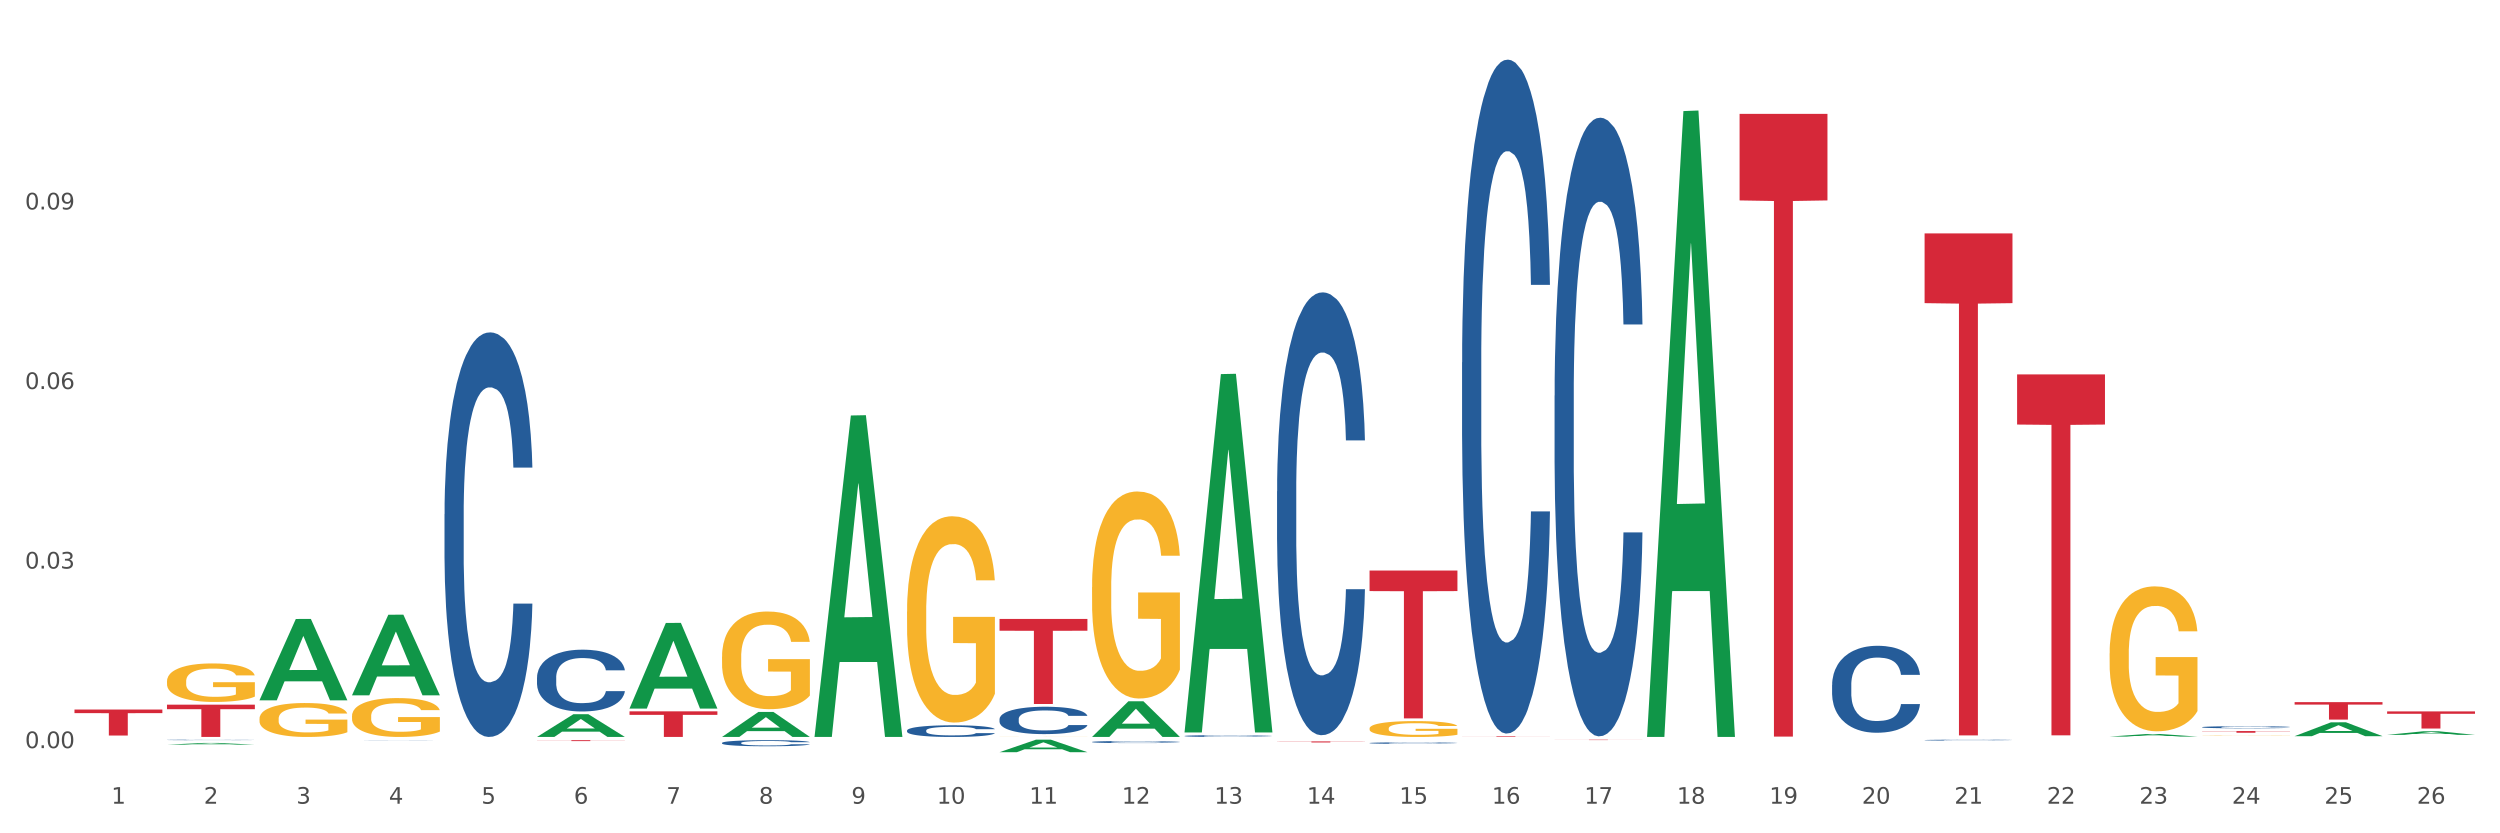
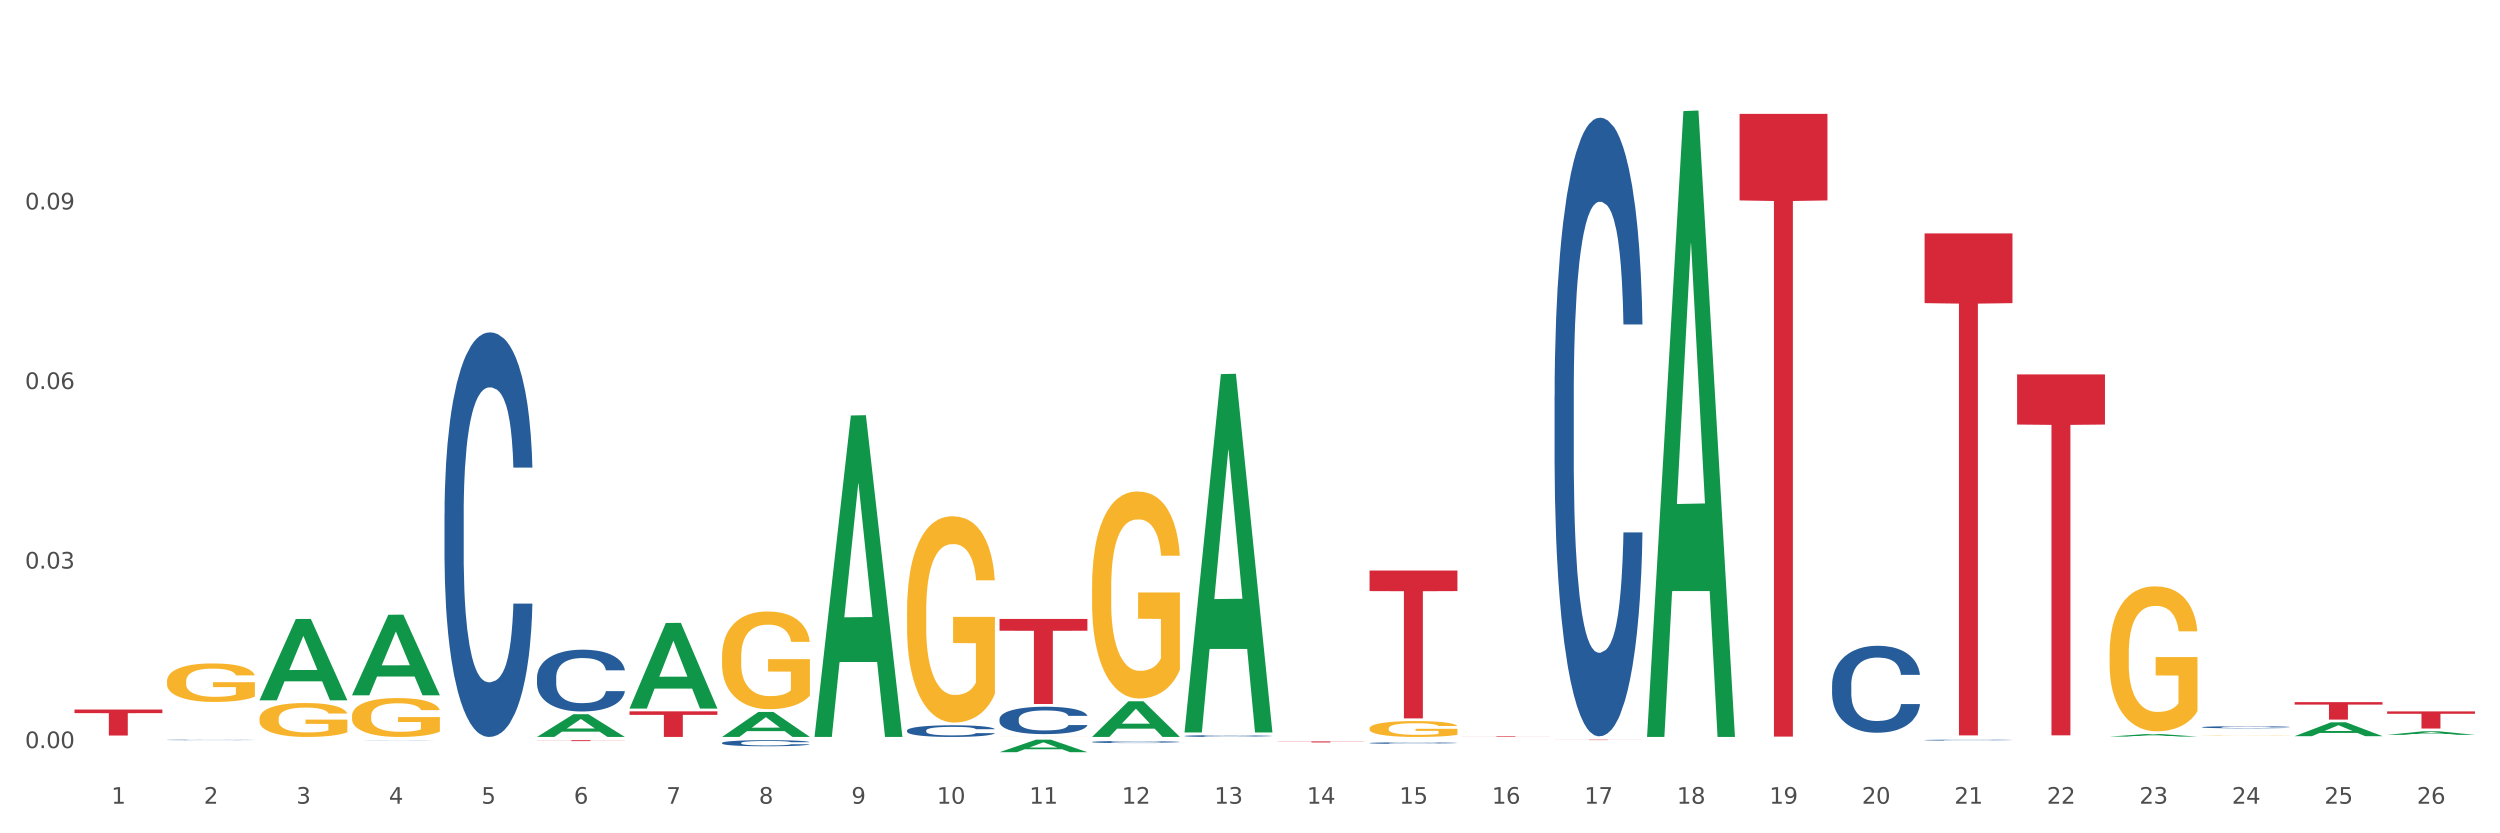
<svg xmlns="http://www.w3.org/2000/svg" xmlns:xlink="http://www.w3.org/1999/xlink" width="1080pt" height="360pt" viewBox="0 0 1080 360" version="1.1">
  <rect x="0" y="0" width="1080" height="360" fill="#333333" stroke="none" />
  <defs>
    <style type="text/css">*{stroke-linejoin: round; stroke-linecap: butt}</style>
  </defs>
  <g id="figure_1">
    <g id="patch_1">
      <path d="M 0 360  L 1080 360  L 1080 0  L 0 0  z " style="fill: #ffffff; stroke: #ffffff; stroke-linejoin: miter" />
    </g>
    <g id="axes_1">
      <g id="matplotlib.axis_1">
        <g id="xtick_1">
          <g id="text_1">
            <g style="fill: #4d4d4d" transform="translate(48.103 347.204) scale(0.096 -0.096)">
              <defs>
                <path id="DejaVuSans-31" d="M 794 531  L 1825 531  L 1825 4091  L 703 3866  L 703 4441  L 1819 4666  L 2450 4666  L 2450 531  L 3481 531  L 3481 0  L 794 0  L 794 531  z " transform="scale(0.016)" />
              </defs>
              <use xlink:href="#DejaVuSans-31" />
            </g>
          </g>
        </g>
        <g id="xtick_2">
          <g id="text_2">
            <g style="fill: #4d4d4d" transform="translate(88.066 347.204) scale(0.096 -0.096)">
              <defs>
                <path id="DejaVuSans-32" d="M 1228 531  L 3431 531  L 3431 0  L 469 0  L 469 531  Q 828 903 1448 1529  Q 2069 2156 2228 2338  Q 2531 2678 2651 2914  Q 2772 3150 2772 3378  Q 2772 3750 2511 3984  Q 2250 4219 1831 4219  Q 1534 4219 1204 4116  Q 875 4013 500 3803  L 500 4441  Q 881 4594 1212 4672  Q 1544 4750 1819 4750  Q 2544 4750 2975 4387  Q 3406 4025 3406 3419  Q 3406 3131 3298 2873  Q 3191 2616 2906 2266  Q 2828 2175 2409 1742  Q 1991 1309 1228 531  z " transform="scale(0.016)" />
              </defs>
              <use xlink:href="#DejaVuSans-32" />
            </g>
          </g>
        </g>
        <g id="xtick_3">
          <g id="text_3">
            <g style="fill: #4d4d4d" transform="translate(128.028 347.204) scale(0.096 -0.096)">
              <defs>
                <path id="DejaVuSans-33" d="M 2597 2516  Q 3050 2419 3304 2112  Q 3559 1806 3559 1356  Q 3559 666 3084 287  Q 2609 -91 1734 -91  Q 1441 -91 1130 -33  Q 819 25 488 141  L 488 750  Q 750 597 1062 519  Q 1375 441 1716 441  Q 2309 441 2620 675  Q 2931 909 2931 1356  Q 2931 1769 2642 2001  Q 2353 2234 1838 2234  L 1294 2234  L 1294 2753  L 1863 2753  Q 2328 2753 2575 2939  Q 2822 3125 2822 3475  Q 2822 3834 2567 4026  Q 2313 4219 1838 4219  Q 1578 4219 1281 4162  Q 984 4106 628 3988  L 628 4550  Q 988 4650 1302 4700  Q 1616 4750 1894 4750  Q 2613 4750 3031 4423  Q 3450 4097 3450 3541  Q 3450 3153 3228 2886  Q 3006 2619 2597 2516  z " transform="scale(0.016)" />
              </defs>
              <use xlink:href="#DejaVuSans-33" />
            </g>
          </g>
        </g>
        <g id="xtick_4">
          <g id="text_4">
            <g style="fill: #4d4d4d" transform="translate(167.99 347.204) scale(0.096 -0.096)">
              <defs>
                <path id="DejaVuSans-34" d="M 2419 4116  L 825 1625  L 2419 1625  L 2419 4116  z M 2253 4666  L 3047 4666  L 3047 1625  L 3713 1625  L 3713 1100  L 3047 1100  L 3047 0  L 2419 0  L 2419 1100  L 313 1100  L 313 1709  L 2253 4666  z " transform="scale(0.016)" />
              </defs>
              <use xlink:href="#DejaVuSans-34" />
            </g>
          </g>
        </g>
        <g id="xtick_5">
          <g id="text_5">
            <g style="fill: #4d4d4d" transform="translate(207.953 347.204) scale(0.096 -0.096)">
              <defs>
                <path id="DejaVuSans-35" d="M 691 4666  L 3169 4666  L 3169 4134  L 1269 4134  L 1269 2991  Q 1406 3038 1543 3061  Q 1681 3084 1819 3084  Q 2600 3084 3056 2656  Q 3513 2228 3513 1497  Q 3513 744 3044 326  Q 2575 -91 1722 -91  Q 1428 -91 1123 -41  Q 819 9 494 109  L 494 744  Q 775 591 1075 516  Q 1375 441 1709 441  Q 2250 441 2565 725  Q 2881 1009 2881 1497  Q 2881 1984 2565 2268  Q 2250 2553 1709 2553  Q 1456 2553 1204 2497  Q 953 2441 691 2322  L 691 4666  z " transform="scale(0.016)" />
              </defs>
              <use xlink:href="#DejaVuSans-35" />
            </g>
          </g>
        </g>
        <g id="xtick_6">
          <g id="text_6">
            <g style="fill: #4d4d4d" transform="translate(247.915 347.204) scale(0.096 -0.096)">
              <defs>
                <path id="DejaVuSans-36" d="M 2113 2584  Q 1688 2584 1439 2293  Q 1191 2003 1191 1497  Q 1191 994 1439 701  Q 1688 409 2113 409  Q 2538 409 2786 701  Q 3034 994 3034 1497  Q 3034 2003 2786 2293  Q 2538 2584 2113 2584  z M 3366 4563  L 3366 3988  Q 3128 4100 2886 4159  Q 2644 4219 2406 4219  Q 1781 4219 1451 3797  Q 1122 3375 1075 2522  Q 1259 2794 1537 2939  Q 1816 3084 2150 3084  Q 2853 3084 3261 2657  Q 3669 2231 3669 1497  Q 3669 778 3244 343  Q 2819 -91 2113 -91  Q 1303 -91 875 529  Q 447 1150 447 2328  Q 447 3434 972 4092  Q 1497 4750 2381 4750  Q 2619 4750 2861 4703  Q 3103 4656 3366 4563  z " transform="scale(0.016)" />
              </defs>
              <use xlink:href="#DejaVuSans-36" />
            </g>
          </g>
        </g>
        <g id="xtick_7">
          <g id="text_7">
            <g style="fill: #4d4d4d" transform="translate(287.878 347.204) scale(0.096 -0.096)">
              <defs>
                <path id="DejaVuSans-37" d="M 525 4666  L 3525 4666  L 3525 4397  L 1831 0  L 1172 0  L 2766 4134  L 525 4134  L 525 4666  z " transform="scale(0.016)" />
              </defs>
              <use xlink:href="#DejaVuSans-37" />
            </g>
          </g>
        </g>
        <g id="xtick_8">
          <g id="text_8">
            <g style="fill: #4d4d4d" transform="translate(327.84 347.204) scale(0.096 -0.096)">
              <defs>
                <path id="DejaVuSans-38" d="M 2034 2216  Q 1584 2216 1326 1975  Q 1069 1734 1069 1313  Q 1069 891 1326 650  Q 1584 409 2034 409  Q 2484 409 2743 651  Q 3003 894 3003 1313  Q 3003 1734 2745 1975  Q 2488 2216 2034 2216  z M 1403 2484  Q 997 2584 770 2862  Q 544 3141 544 3541  Q 544 4100 942 4425  Q 1341 4750 2034 4750  Q 2731 4750 3128 4425  Q 3525 4100 3525 3541  Q 3525 3141 3298 2862  Q 3072 2584 2669 2484  Q 3125 2378 3379 2068  Q 3634 1759 3634 1313  Q 3634 634 3220 271  Q 2806 -91 2034 -91  Q 1263 -91 848 271  Q 434 634 434 1313  Q 434 1759 690 2068  Q 947 2378 1403 2484  z M 1172 3481  Q 1172 3119 1398 2916  Q 1625 2713 2034 2713  Q 2441 2713 2670 2916  Q 2900 3119 2900 3481  Q 2900 3844 2670 4047  Q 2441 4250 2034 4250  Q 1625 4250 1398 4047  Q 1172 3844 1172 3481  z " transform="scale(0.016)" />
              </defs>
              <use xlink:href="#DejaVuSans-38" />
            </g>
          </g>
        </g>
        <g id="xtick_9">
          <g id="text_9">
            <g style="fill: #4d4d4d" transform="translate(367.803 347.204) scale(0.096 -0.096)">
              <defs>
                <path id="DejaVuSans-39" d="M 703 97  L 703 672  Q 941 559 1184 500  Q 1428 441 1663 441  Q 2288 441 2617 861  Q 2947 1281 2994 2138  Q 2813 1869 2534 1725  Q 2256 1581 1919 1581  Q 1219 1581 811 2004  Q 403 2428 403 3163  Q 403 3881 828 4315  Q 1253 4750 1959 4750  Q 2769 4750 3195 4129  Q 3622 3509 3622 2328  Q 3622 1225 3098 567  Q 2575 -91 1691 -91  Q 1453 -91 1209 -44  Q 966 3 703 97  z M 1959 2075  Q 2384 2075 2632 2365  Q 2881 2656 2881 3163  Q 2881 3666 2632 3958  Q 2384 4250 1959 4250  Q 1534 4250 1286 3958  Q 1038 3666 1038 3163  Q 1038 2656 1286 2365  Q 1534 2075 1959 2075  z " transform="scale(0.016)" />
              </defs>
              <use xlink:href="#DejaVuSans-39" />
            </g>
          </g>
        </g>
        <g id="xtick_10">
          <g id="text_10">
            <g style="fill: #4d4d4d" transform="translate(404.711 347.204) scale(0.096 -0.096)">
              <defs>
                <path id="DejaVuSans-30" d="M 2034 4250  Q 1547 4250 1301 3770  Q 1056 3291 1056 2328  Q 1056 1369 1301 889  Q 1547 409 2034 409  Q 2525 409 2770 889  Q 3016 1369 3016 2328  Q 3016 3291 2770 3770  Q 2525 4250 2034 4250  z M 2034 4750  Q 2819 4750 3233 4129  Q 3647 3509 3647 2328  Q 3647 1150 3233 529  Q 2819 -91 2034 -91  Q 1250 -91 836 529  Q 422 1150 422 2328  Q 422 3509 836 4129  Q 1250 4750 2034 4750  z " transform="scale(0.016)" />
              </defs>
              <use xlink:href="#DejaVuSans-31" />
              <use xlink:href="#DejaVuSans-30" transform="translate(63.623 0)" />
            </g>
          </g>
        </g>
        <g id="xtick_11">
          <g id="text_11">
            <g style="fill: #4d4d4d" transform="translate(444.673 347.204) scale(0.096 -0.096)">
              <use xlink:href="#DejaVuSans-31" />
              <use xlink:href="#DejaVuSans-31" transform="translate(63.623 0)" />
            </g>
          </g>
        </g>
        <g id="xtick_12">
          <g id="text_12">
            <g style="fill: #4d4d4d" transform="translate(484.636 347.204) scale(0.096 -0.096)">
              <use xlink:href="#DejaVuSans-31" />
              <use xlink:href="#DejaVuSans-32" transform="translate(63.623 0)" />
            </g>
          </g>
        </g>
        <g id="xtick_13">
          <g id="text_13">
            <g style="fill: #4d4d4d" transform="translate(524.598 347.204) scale(0.096 -0.096)">
              <use xlink:href="#DejaVuSans-31" />
              <use xlink:href="#DejaVuSans-33" transform="translate(63.623 0)" />
            </g>
          </g>
        </g>
        <g id="xtick_14">
          <g id="text_14">
            <g style="fill: #4d4d4d" transform="translate(564.561 347.204) scale(0.096 -0.096)">
              <use xlink:href="#DejaVuSans-31" />
              <use xlink:href="#DejaVuSans-34" transform="translate(63.623 0)" />
            </g>
          </g>
        </g>
        <g id="xtick_15">
          <g id="text_15">
            <g style="fill: #4d4d4d" transform="translate(604.523 347.204) scale(0.096 -0.096)">
              <use xlink:href="#DejaVuSans-31" />
              <use xlink:href="#DejaVuSans-35" transform="translate(63.623 0)" />
            </g>
          </g>
        </g>
        <g id="xtick_16">
          <g id="text_16">
            <g style="fill: #4d4d4d" transform="translate(644.486 347.204) scale(0.096 -0.096)">
              <use xlink:href="#DejaVuSans-31" />
              <use xlink:href="#DejaVuSans-36" transform="translate(63.623 0)" />
            </g>
          </g>
        </g>
        <g id="xtick_17">
          <g id="text_17">
            <g style="fill: #4d4d4d" transform="translate(684.448 347.204) scale(0.096 -0.096)">
              <use xlink:href="#DejaVuSans-31" />
              <use xlink:href="#DejaVuSans-37" transform="translate(63.623 0)" />
            </g>
          </g>
        </g>
        <g id="xtick_18">
          <g id="text_18">
            <g style="fill: #4d4d4d" transform="translate(724.41 347.204) scale(0.096 -0.096)">
              <use xlink:href="#DejaVuSans-31" />
              <use xlink:href="#DejaVuSans-38" transform="translate(63.623 0)" />
            </g>
          </g>
        </g>
        <g id="xtick_19">
          <g id="text_19">
            <g style="fill: #4d4d4d" transform="translate(764.373 347.204) scale(0.096 -0.096)">
              <use xlink:href="#DejaVuSans-31" />
              <use xlink:href="#DejaVuSans-39" transform="translate(63.623 0)" />
            </g>
          </g>
        </g>
        <g id="xtick_20">
          <g id="text_20">
            <g style="fill: #4d4d4d" transform="translate(804.335 347.204) scale(0.096 -0.096)">
              <use xlink:href="#DejaVuSans-32" />
              <use xlink:href="#DejaVuSans-30" transform="translate(63.623 0)" />
            </g>
          </g>
        </g>
        <g id="xtick_21">
          <g id="text_21">
            <g style="fill: #4d4d4d" transform="translate(844.298 347.204) scale(0.096 -0.096)">
              <use xlink:href="#DejaVuSans-32" />
              <use xlink:href="#DejaVuSans-31" transform="translate(63.623 0)" />
            </g>
          </g>
        </g>
        <g id="xtick_22">
          <g id="text_22">
            <g style="fill: #4d4d4d" transform="translate(884.26 347.204) scale(0.096 -0.096)">
              <use xlink:href="#DejaVuSans-32" />
              <use xlink:href="#DejaVuSans-32" transform="translate(63.623 0)" />
            </g>
          </g>
        </g>
        <g id="xtick_23">
          <g id="text_23">
            <g style="fill: #4d4d4d" transform="translate(924.223 347.204) scale(0.096 -0.096)">
              <use xlink:href="#DejaVuSans-32" />
              <use xlink:href="#DejaVuSans-33" transform="translate(63.623 0)" />
            </g>
          </g>
        </g>
        <g id="xtick_24">
          <g id="text_24">
            <g style="fill: #4d4d4d" transform="translate(964.185 347.204) scale(0.096 -0.096)">
              <use xlink:href="#DejaVuSans-32" />
              <use xlink:href="#DejaVuSans-34" transform="translate(63.623 0)" />
            </g>
          </g>
        </g>
        <g id="xtick_25">
          <g id="text_25">
            <g style="fill: #4d4d4d" transform="translate(1004.147 347.204) scale(0.096 -0.096)">
              <use xlink:href="#DejaVuSans-32" />
              <use xlink:href="#DejaVuSans-35" transform="translate(63.623 0)" />
            </g>
          </g>
        </g>
        <g id="xtick_26">
          <g id="text_26">
            <g style="fill: #4d4d4d" transform="translate(1044.11 347.204) scale(0.096 -0.096)">
              <use xlink:href="#DejaVuSans-32" />
              <use xlink:href="#DejaVuSans-36" transform="translate(63.623 0)" />
            </g>
          </g>
        </g>
        <g id="xtick_27" />
        <g id="xtick_28" />
        <g id="xtick_29" />
        <g id="xtick_30" />
        <g id="xtick_31" />
        <g id="xtick_32" />
        <g id="xtick_33" />
        <g id="xtick_34" />
        <g id="xtick_35" />
        <g id="xtick_36" />
        <g id="xtick_37" />
        <g id="xtick_38" />
        <g id="xtick_39" />
        <g id="xtick_40" />
        <g id="xtick_41" />
        <g id="xtick_42" />
        <g id="xtick_43" />
        <g id="xtick_44" />
        <g id="xtick_45" />
        <g id="xtick_46" />
        <g id="xtick_47" />
        <g id="xtick_48" />
        <g id="xtick_49" />
        <g id="xtick_50" />
        <g id="xtick_51" />
      </g>
      <g id="matplotlib.axis_2">
        <g id="ytick_1">
          <g id="text_27">
            <g style="fill: #4d4d4d" transform="translate(10.8 323.191) scale(0.096 -0.096)">
              <defs>
                <path id="DejaVuSans-2e" d="M 684 794  L 1344 794  L 1344 0  L 684 0  L 684 794  z " transform="scale(0.016)" />
              </defs>
              <use xlink:href="#DejaVuSans-30" />
              <use xlink:href="#DejaVuSans-2e" transform="translate(63.623 0)" />
              <use xlink:href="#DejaVuSans-30" transform="translate(95.41 0)" />
              <use xlink:href="#DejaVuSans-30" transform="translate(159.033 0)" />
            </g>
          </g>
        </g>
        <g id="ytick_2">
          <g id="text_28">
            <g style="fill: #4d4d4d" transform="translate(10.8 245.623) scale(0.096 -0.096)">
              <use xlink:href="#DejaVuSans-30" />
              <use xlink:href="#DejaVuSans-2e" transform="translate(63.623 0)" />
              <use xlink:href="#DejaVuSans-30" transform="translate(95.41 0)" />
              <use xlink:href="#DejaVuSans-33" transform="translate(159.033 0)" />
            </g>
          </g>
        </g>
        <g id="ytick_3">
          <g id="text_29">
            <g style="fill: #4d4d4d" transform="translate(10.8 168.054) scale(0.096 -0.096)">
              <use xlink:href="#DejaVuSans-30" />
              <use xlink:href="#DejaVuSans-2e" transform="translate(63.623 0)" />
              <use xlink:href="#DejaVuSans-30" transform="translate(95.41 0)" />
              <use xlink:href="#DejaVuSans-36" transform="translate(159.033 0)" />
            </g>
          </g>
        </g>
        <g id="ytick_4">
          <g id="text_30">
            <g style="fill: #4d4d4d" transform="translate(10.8 90.486) scale(0.096 -0.096)">
              <use xlink:href="#DejaVuSans-30" />
              <use xlink:href="#DejaVuSans-2e" transform="translate(63.623 0)" />
              <use xlink:href="#DejaVuSans-30" transform="translate(95.41 0)" />
              <use xlink:href="#DejaVuSans-39" transform="translate(159.033 0)" />
            </g>
          </g>
        </g>
        <g id="ytick_5" />
        <g id="ytick_6" />
        <g id="ytick_7" />
        <g id="ytick_8" />
      </g>
      <g id="PolyCollection_1">
-         <path d="M 72.137 321.701  L 72.177 321.7  L 87.832 320.947  L 94.329 320.946  L 110.102 321.702  L 102.587 321.702  L 99.182 321.526  L 83.018 321.526  L 82.901 321.529  L 79.613 321.702  L 72.137 321.702  L 72.137 321.701  L 85.053 321.421  L 97.147 321.421  L 91.159 321.108  L 91.08 321.106  L 91.002 321.108  L 85.014 321.421  L 85.053 321.421  L 72.137 321.701  z " clip-path="url(#p530e29bfa3)" style="fill: #109648" />
        <path d="M 112.1 302.466  L 112.139 302.433  L 127.794 267.4  L 134.291 267.367  L 150.064 302.532  L 142.55 302.532  L 139.145 294.343  L 122.98 294.343  L 122.863 294.476  L 119.575 302.532  L 112.1 302.532  L 112.1 302.466  L 125.016 289.457  L 137.109 289.424  L 131.121 274.862  L 131.043 274.796  L 130.965 274.895  L 124.976 289.424  L 125.016 289.457  L 112.1 302.466  z " clip-path="url(#p530e29bfa3)" style="fill: #109648" />
        <path d="M 511.724 317.939  L 511.769 317.939  L 511.769 317.919  L 511.904 317.892  L 512.397 317.842  L 513.026 317.804  L 514.103 317.76  L 514.686 317.742  L 515.449 317.721  L 517.019 317.687  L 518.814 317.659  L 520.071 317.643  L 521.013 317.633  L 523.122 317.616  L 524.334 317.608  L 525.591 317.601  L 526.668 317.597  L 528.463 317.592  L 529.899 317.59  L 531.559 317.589  L 532.95 317.59  L 534.79 317.593  L 537.482 317.601  L 538.515 317.606  L 539.906 317.615  L 541.342 317.626  L 542.508 317.638  L 543.855 317.654  L 545.246 317.675  L 546.592 317.702  L 547.534 317.727  L 548.297 317.754  L 548.97 317.786  L 549.464 317.821  L 549.688 317.85  L 541.476 317.85  L 541.252 317.823  L 540.803 317.795  L 540.354 317.776  L 539.861 317.76  L 539.098 317.742  L 538.425 317.731  L 537.303 317.717  L 536.271 317.709  L 535.418 317.704  L 534.386 317.7  L 532.187 317.695  L 530.617 317.695  L 529.629 317.697  L 528.418 317.7  L 527.386 317.705  L 526.174 317.714  L 525.232 317.723  L 524.289 317.735  L 523.751 317.744  L 522.943 317.759  L 522.404 317.772  L 521.686 317.794  L 521.283 317.81  L 520.565 317.85  L 520.25 317.88  L 520.116 317.901  L 520.026 317.924  L 520.026 318.035  L 520.295 318.085  L 520.52 318.106  L 520.879 318.13  L 521.552 318.162  L 522.539 318.192  L 523.571 318.214  L 524.424 318.228  L 525.232 318.238  L 526.039 318.246  L 527.027 318.253  L 527.834 318.257  L 529.046 318.261  L 530.482 318.263  L 531.604 318.263  L 533.892 318.26  L 534.925 318.256  L 535.912 318.251  L 536.989 318.243  L 537.841 318.235  L 538.335 318.228  L 539.143 318.215  L 539.771 318.201  L 540.31 318.184  L 540.669 318.17  L 541.072 318.149  L 541.387 318.125  L 541.476 318.112  L 549.688 318.112  L 549.509 318.137  L 549.195 318.162  L 548.567 318.196  L 548.073 318.215  L 547.31 318.238  L 546.502 318.258  L 545.38 318.28  L 544.348 318.297  L 543.271 318.311  L 542.105 318.324  L 539.995 318.342  L 539.233 318.347  L 537.617 318.355  L 536.361 318.36  L 534.521 318.365  L 532.636 318.368  L 530.661 318.369  L 528.911 318.367  L 526.982 318.363  L 525.77 318.359  L 524.424 318.352  L 522.853 318.342  L 521.372 318.33  L 519.981 318.316  L 518.68 318.3  L 517.468 318.281  L 515.898 318.251  L 514.731 318.221  L 513.878 318.193  L 513.295 318.169  L 512.711 318.139  L 512.397 318.119  L 511.904 318.069  L 511.724 318.023  L 511.724 317.939  z " clip-path="url(#p530e29bfa3)" style="fill: #255c99" />
-         <path d="M 551.687 212.26  L 551.731 212.085  L 551.731 207.193  L 551.866 200.554  L 552.36 188.325  L 552.988 179.065  L 554.065 168.233  L 554.648 163.691  L 555.411 158.624  L 556.982 150.413  L 558.777 143.425  L 560.033 139.581  L 560.976 137.135  L 563.085 132.767  L 564.296 130.846  L 565.553 129.273  L 566.63 128.225  L 568.425 127.002  L 569.861 126.478  L 571.521 126.303  L 572.912 126.478  L 574.752 127.177  L 577.445 129.273  L 578.477 130.496  L 579.868 132.593  L 581.304 135.388  L 582.471 138.183  L 583.817 142.202  L 585.208 147.443  L 586.554 154.082  L 587.497 160.197  L 588.26 166.661  L 588.933 174.523  L 589.426 183.084  L 589.651 190.247  L 581.439 190.247  L 581.214 183.782  L 580.766 176.794  L 580.317 172.077  L 579.823 168.233  L 579.06 163.866  L 578.387 161.07  L 577.265 157.751  L 576.233 155.654  L 575.381 154.431  L 574.348 153.383  L 572.15 152.335  L 570.579 152.335  L 569.592 152.684  L 568.38 153.558  L 567.348 154.781  L 566.136 156.877  L 565.194 159.148  L 564.252 162.118  L 563.713 164.215  L 562.905 168.059  L 562.367 171.203  L 561.649 176.619  L 561.245 180.463  L 560.527 190.421  L 560.213 197.759  L 560.078 202.826  L 559.988 208.416  L 559.988 235.671  L 560.258 247.901  L 560.482 253.142  L 560.841 259.082  L 561.514 266.769  L 562.501 274.282  L 563.534 279.698  L 564.386 283.017  L 565.194 285.463  L 566.002 287.385  L 566.989 289.132  L 567.797 290.18  L 569.008 291.228  L 570.444 291.753  L 571.566 291.753  L 573.855 290.879  L 574.887 290.005  L 575.874 288.782  L 576.951 286.861  L 577.804 284.764  L 578.297 283.192  L 579.105 279.872  L 579.733 276.378  L 580.272 272.36  L 580.631 268.866  L 581.035 263.624  L 581.349 257.684  L 581.439 254.54  L 589.651 254.54  L 589.471 260.829  L 589.157 266.944  L 588.529 275.155  L 588.035 279.872  L 587.272 285.638  L 586.465 290.53  L 585.343 295.946  L 584.311 299.964  L 583.234 303.458  L 582.067 306.603  L 579.958 310.971  L 579.195 312.193  L 577.579 314.29  L 576.323 315.513  L 574.483 316.736  L 572.598 317.435  L 570.624 317.609  L 568.874 317.26  L 566.944 316.212  L 565.732 315.164  L 564.386 313.591  L 562.816 311.145  L 561.335 308.175  L 559.944 304.681  L 558.642 300.663  L 557.431 296.12  L 555.86 288.608  L 554.693 281.27  L 553.841 274.456  L 553.257 268.691  L 552.674 261.353  L 552.36 256.287  L 551.866 244.057  L 551.687 232.701  L 551.687 212.26  z " clip-path="url(#p530e29bfa3)" style="fill: #255c99" />
-         <path d="M 631.611 156.578  L 631.656 156.312  L 631.656 148.867  L 631.791 138.763  L 632.285 120.151  L 632.913 106.059  L 633.99 89.573  L 634.573 82.66  L 635.336 74.949  L 636.907 62.452  L 638.702 51.817  L 639.958 45.967  L 640.901 42.245  L 643.01 35.597  L 644.221 32.673  L 645.478 30.28  L 646.555 28.684  L 648.35 26.823  L 649.786 26.025  L 651.446 25.759  L 652.837 26.025  L 654.677 27.089  L 657.37 30.28  L 658.402 32.141  L 659.793 35.332  L 661.229 39.586  L 662.396 43.84  L 663.742 49.956  L 665.133 57.932  L 666.479 68.036  L 667.422 77.342  L 668.185 87.18  L 668.858 99.145  L 669.351 112.174  L 669.576 123.076  L 661.364 123.076  L 661.139 113.238  L 660.69 102.602  L 660.242 95.423  L 659.748 89.573  L 658.985 82.926  L 658.312 78.672  L 657.19 73.62  L 656.158 70.429  L 655.305 68.568  L 654.273 66.973  L 652.074 65.377  L 650.504 65.377  L 649.517 65.909  L 648.305 67.238  L 647.273 69.1  L 646.061 72.29  L 645.119 75.747  L 644.176 80.267  L 643.638 83.458  L 642.83 89.307  L 642.292 94.093  L 641.574 102.336  L 641.17 108.186  L 640.452 123.341  L 640.138 134.509  L 640.003 142.22  L 639.913 150.728  L 639.913 192.207  L 640.183 210.819  L 640.407 218.796  L 640.766 227.836  L 641.439 239.536  L 642.426 250.969  L 643.458 259.212  L 644.311 264.263  L 645.119 267.986  L 645.927 270.911  L 646.914 273.57  L 647.722 275.165  L 648.933 276.76  L 650.369 277.558  L 651.491 277.558  L 653.78 276.229  L 654.812 274.899  L 655.799 273.038  L 656.876 270.113  L 657.729 266.922  L 658.222 264.529  L 659.03 259.477  L 659.658 254.16  L 660.197 248.044  L 660.556 242.726  L 660.96 234.75  L 661.274 225.709  L 661.364 220.923  L 669.576 220.923  L 669.396 230.495  L 669.082 239.802  L 668.454 252.298  L 667.96 259.477  L 667.197 268.252  L 666.39 275.697  L 665.268 283.939  L 664.236 290.055  L 663.159 295.373  L 661.992 300.159  L 659.883 306.806  L 659.12 308.667  L 657.504 311.858  L 656.248 313.719  L 654.408 315.58  L 652.523 316.644  L 650.549 316.91  L 648.799 316.378  L 646.869 314.783  L 645.657 313.187  L 644.311 310.794  L 642.74 307.072  L 641.26 302.552  L 639.868 297.234  L 638.567 291.118  L 637.355 284.205  L 635.785 272.772  L 634.618 261.605  L 633.765 251.235  L 633.182 242.46  L 632.599 231.293  L 632.285 223.582  L 631.791 204.97  L 631.611 187.687  L 631.611 156.578  z " clip-path="url(#p530e29bfa3)" style="fill: #255c99" />
        <path d="M 591.649 320.988  L 591.694 320.988  L 591.694 320.971  L 591.828 320.948  L 592.322 320.906  L 592.95 320.874  L 594.027 320.836  L 594.611 320.821  L 595.374 320.803  L 596.944 320.775  L 598.739 320.751  L 599.996 320.737  L 600.938 320.729  L 603.047 320.714  L 604.259 320.707  L 605.515 320.702  L 606.592 320.698  L 608.387 320.694  L 609.823 320.692  L 611.484 320.691  L 612.875 320.692  L 614.715 320.694  L 617.407 320.702  L 618.439 320.706  L 619.831 320.713  L 621.267 320.723  L 622.433 320.732  L 623.78 320.746  L 625.171 320.764  L 626.517 320.787  L 627.459 320.809  L 628.222 320.831  L 628.895 320.858  L 629.389 320.888  L 629.613 320.912  L 621.401 320.912  L 621.177 320.89  L 620.728 320.866  L 620.279 320.85  L 619.786 320.836  L 619.023 320.821  L 618.35 320.812  L 617.228 320.8  L 616.196 320.793  L 615.343 320.789  L 614.311 320.785  L 612.112 320.781  L 610.541 320.781  L 609.554 320.783  L 608.343 320.786  L 607.31 320.79  L 606.099 320.797  L 605.156 320.805  L 604.214 320.815  L 603.676 320.822  L 602.868 320.836  L 602.329 320.847  L 601.611 320.865  L 601.207 320.879  L 600.489 320.913  L 600.175 320.938  L 600.041 320.956  L 599.951 320.975  L 599.951 321.069  L 600.22 321.112  L 600.445 321.13  L 600.804 321.15  L 601.477 321.177  L 602.464 321.203  L 603.496 321.221  L 604.349 321.233  L 605.156 321.241  L 605.964 321.248  L 606.951 321.254  L 607.759 321.258  L 608.971 321.261  L 610.407 321.263  L 611.529 321.263  L 613.817 321.26  L 614.849 321.257  L 615.837 321.253  L 616.914 321.246  L 617.766 321.239  L 618.26 321.234  L 619.068 321.222  L 619.696 321.21  L 620.234 321.196  L 620.593 321.184  L 620.997 321.166  L 621.311 321.145  L 621.401 321.135  L 629.613 321.135  L 629.434 321.156  L 629.12 321.177  L 628.491 321.206  L 627.998 321.222  L 627.235 321.242  L 626.427 321.259  L 625.305 321.278  L 624.273 321.292  L 623.196 321.304  L 622.029 321.314  L 619.92 321.33  L 619.157 321.334  L 617.542 321.341  L 616.285 321.345  L 614.446 321.349  L 612.561 321.352  L 610.586 321.353  L 608.836 321.351  L 606.907 321.348  L 605.695 321.344  L 604.349 321.339  L 602.778 321.33  L 601.297 321.32  L 599.906 321.308  L 598.605 321.294  L 597.393 321.278  L 595.822 321.252  L 594.656 321.227  L 593.803 321.203  L 593.22 321.183  L 592.636 321.158  L 592.322 321.141  L 591.828 321.098  L 591.649 321.059  L 591.649 320.988  z " clip-path="url(#p530e29bfa3)" style="fill: #255c99" />
        <path d="M 671.574 170.93  L 671.619 170.686  L 671.619 163.852  L 671.753 154.577  L 672.247 137.492  L 672.875 124.556  L 673.952 109.423  L 674.536 103.077  L 675.298 95.999  L 676.869 84.527  L 678.664 74.764  L 679.921 69.395  L 680.863 65.978  L 682.972 59.876  L 684.184 57.191  L 685.44 54.994  L 686.517 53.53  L 688.312 51.821  L 689.748 51.089  L 691.409 50.845  L 692.8 51.089  L 694.64 52.065  L 697.332 54.994  L 698.364 56.703  L 699.755 59.632  L 701.191 63.537  L 702.358 67.442  L 703.704 73.056  L 705.096 80.378  L 706.442 89.653  L 707.384 98.196  L 708.147 107.226  L 708.82 118.21  L 709.314 130.169  L 709.538 140.176  L 701.326 140.176  L 701.102 131.146  L 700.653 121.383  L 700.204 114.793  L 699.711 109.423  L 698.948 103.321  L 698.275 99.416  L 697.153 94.779  L 696.121 91.85  L 695.268 90.141  L 694.236 88.677  L 692.037 87.212  L 690.466 87.212  L 689.479 87.7  L 688.267 88.921  L 687.235 90.629  L 686.024 93.558  L 685.081 96.731  L 684.139 100.88  L 683.6 103.809  L 682.793 109.179  L 682.254 113.572  L 681.536 121.139  L 681.132 126.508  L 680.414 140.421  L 680.1 150.672  L 679.965 157.75  L 679.876 165.56  L 679.876 203.636  L 680.145 220.721  L 680.369 228.043  L 680.728 236.342  L 681.401 247.081  L 682.389 257.577  L 683.421 265.143  L 684.273 269.78  L 685.081 273.197  L 685.889 275.882  L 686.876 278.323  L 687.684 279.787  L 688.896 281.252  L 690.332 281.984  L 691.453 281.984  L 693.742 280.764  L 694.774 279.543  L 695.762 277.835  L 696.839 275.15  L 697.691 272.221  L 698.185 270.024  L 698.993 265.387  L 699.621 260.505  L 700.159 254.892  L 700.518 250.01  L 700.922 242.688  L 701.236 234.389  L 701.326 229.996  L 709.538 229.996  L 709.359 238.783  L 709.045 247.325  L 708.416 258.797  L 707.923 265.387  L 707.16 273.441  L 706.352 280.275  L 705.23 287.842  L 704.198 293.456  L 703.121 298.337  L 701.954 302.73  L 699.845 308.832  L 699.082 310.541  L 697.467 313.47  L 696.21 315.178  L 694.37 316.887  L 692.486 317.863  L 690.511 318.107  L 688.761 317.619  L 686.831 316.154  L 685.62 314.69  L 684.273 312.493  L 682.703 309.076  L 681.222 304.927  L 679.831 300.046  L 678.529 294.432  L 677.318 288.086  L 675.747 277.591  L 674.58 267.34  L 673.728 257.821  L 673.144 249.766  L 672.561 239.515  L 672.247 232.437  L 671.753 215.352  L 671.574 199.487  L 671.574 170.93  z " clip-path="url(#p530e29bfa3)" style="fill: #255c99" />
-         <path d="M 791.461 295.859  L 791.506 295.825  L 791.506 294.864  L 791.641 293.56  L 792.134 291.158  L 792.763 289.34  L 793.84 287.212  L 794.423 286.32  L 795.186 285.325  L 796.756 283.712  L 798.551 282.34  L 799.808 281.585  L 800.75 281.104  L 802.859 280.246  L 804.071 279.869  L 805.328 279.56  L 806.405 279.354  L 808.2 279.114  L 809.636 279.011  L 811.296 278.977  L 812.687 279.011  L 814.527 279.148  L 817.219 279.56  L 818.252 279.8  L 819.643 280.212  L 821.079 280.761  L 822.245 281.31  L 823.592 282.099  L 824.983 283.129  L 826.329 284.433  L 827.271 285.634  L 828.034 286.903  L 828.707 288.447  L 829.201 290.129  L 829.425 291.536  L 821.213 291.536  L 820.989 290.266  L 820.54 288.894  L 820.091 287.967  L 819.598 287.212  L 818.835 286.354  L 818.162 285.805  L 817.04 285.153  L 816.008 284.742  L 815.155 284.501  L 814.123 284.295  L 811.924 284.09  L 810.354 284.09  L 809.366 284.158  L 808.155 284.33  L 807.123 284.57  L 805.911 284.982  L 804.969 285.428  L 804.026 286.011  L 803.488 286.423  L 802.68 287.178  L 802.141 287.795  L 801.423 288.859  L 801.02 289.614  L 800.302 291.57  L 799.987 293.011  L 799.853 294.006  L 799.763 295.104  L 799.763 300.457  L 800.032 302.859  L 800.257 303.889  L 800.616 305.055  L 801.289 306.565  L 802.276 308.041  L 803.308 309.104  L 804.161 309.756  L 804.969 310.237  L 805.776 310.614  L 806.764 310.957  L 807.571 311.163  L 808.783 311.369  L 810.219 311.472  L 811.341 311.472  L 813.629 311.301  L 814.662 311.129  L 815.649 310.889  L 816.726 310.511  L 817.578 310.1  L 818.072 309.791  L 818.88 309.139  L 819.508 308.452  L 820.047 307.663  L 820.406 306.977  L 820.809 305.948  L 821.124 304.781  L 821.213 304.163  L 829.425 304.163  L 829.246 305.399  L 828.932 306.6  L 828.304 308.212  L 827.81 309.139  L 827.047 310.271  L 826.239 311.232  L 825.117 312.296  L 824.085 313.085  L 823.008 313.771  L 821.842 314.389  L 819.732 315.247  L 818.97 315.487  L 817.354 315.899  L 816.098 316.139  L 814.258 316.379  L 812.373 316.516  L 810.398 316.551  L 808.648 316.482  L 806.719 316.276  L 805.507 316.07  L 804.161 315.761  L 802.59 315.281  L 801.109 314.698  L 799.718 314.011  L 798.417 313.222  L 797.205 312.33  L 795.635 310.854  L 794.468 309.413  L 793.615 308.075  L 793.032 306.943  L 792.448 305.501  L 792.134 304.506  L 791.641 302.104  L 791.461 299.874  L 791.461 295.859  z " clip-path="url(#p530e29bfa3)" style="fill: #255c99" />
+         <path d="M 791.461 295.859  L 791.506 295.825  L 791.506 294.864  L 791.641 293.56  L 792.134 291.158  L 792.763 289.34  L 793.84 287.212  L 794.423 286.32  L 795.186 285.325  L 796.756 283.712  L 798.551 282.34  L 799.808 281.585  L 800.75 281.104  L 802.859 280.246  L 804.071 279.869  L 805.328 279.56  L 806.405 279.354  L 808.2 279.114  L 809.636 279.011  L 811.296 278.977  L 812.687 279.011  L 814.527 279.148  L 817.219 279.56  L 818.252 279.8  L 819.643 280.212  L 821.079 280.761  L 822.245 281.31  L 823.592 282.099  L 824.983 283.129  L 826.329 284.433  L 827.271 285.634  L 828.034 286.903  L 828.707 288.447  L 829.201 290.129  L 829.425 291.536  L 821.213 291.536  L 820.989 290.266  L 820.54 288.894  L 820.091 287.967  L 819.598 287.212  L 818.835 286.354  L 818.162 285.805  L 817.04 285.153  L 816.008 284.742  L 815.155 284.501  L 814.123 284.295  L 811.924 284.09  L 810.354 284.09  L 809.366 284.158  L 808.155 284.33  L 807.123 284.57  L 805.911 284.982  L 804.969 285.428  L 804.026 286.011  L 803.488 286.423  L 802.68 287.178  L 802.141 287.795  L 801.423 288.859  L 801.02 289.614  L 800.302 291.57  L 799.987 293.011  L 799.853 294.006  L 799.763 295.104  L 799.763 300.457  L 800.032 302.859  L 800.257 303.889  L 800.616 305.055  L 801.289 306.565  L 802.276 308.041  L 803.308 309.104  L 804.161 309.756  L 804.969 310.237  L 805.776 310.614  L 806.764 310.957  L 807.571 311.163  L 808.783 311.369  L 810.219 311.472  L 811.341 311.472  L 813.629 311.301  L 814.662 311.129  L 815.649 310.889  L 816.726 310.511  L 817.578 310.1  L 818.072 309.791  L 818.88 309.139  L 819.508 308.452  L 820.047 307.663  L 820.406 306.977  L 820.809 305.948  L 821.124 304.781  L 821.213 304.163  L 829.425 304.163  L 829.246 305.399  L 828.932 306.6  L 828.304 308.212  L 827.81 309.139  L 826.239 311.232  L 825.117 312.296  L 824.085 313.085  L 823.008 313.771  L 821.842 314.389  L 819.732 315.247  L 818.97 315.487  L 817.354 315.899  L 816.098 316.139  L 814.258 316.379  L 812.373 316.516  L 810.398 316.551  L 808.648 316.482  L 806.719 316.276  L 805.507 316.07  L 804.161 315.761  L 802.59 315.281  L 801.109 314.698  L 799.718 314.011  L 798.417 313.222  L 797.205 312.33  L 795.635 310.854  L 794.468 309.413  L 793.615 308.075  L 793.032 306.943  L 792.448 305.501  L 792.134 304.506  L 791.641 302.104  L 791.461 299.874  L 791.461 295.859  z " clip-path="url(#p530e29bfa3)" style="fill: #255c99" />
        <path d="M 951.311 314.134  L 951.356 314.133  L 951.356 314.109  L 951.49 314.077  L 951.984 314.019  L 952.612 313.974  L 953.689 313.922  L 954.273 313.901  L 955.035 313.876  L 956.606 313.837  L 958.401 313.803  L 959.658 313.785  L 960.6 313.773  L 962.709 313.752  L 963.921 313.743  L 965.177 313.735  L 966.254 313.73  L 968.049 313.725  L 969.485 313.722  L 971.146 313.721  L 972.537 313.722  L 974.377 313.725  L 977.069 313.735  L 978.101 313.741  L 979.492 313.751  L 980.928 313.765  L 982.095 313.778  L 983.441 313.797  L 984.833 313.823  L 986.179 313.854  L 987.121 313.884  L 987.884 313.915  L 988.557 313.953  L 989.051 313.994  L 989.275 314.028  L 981.063 314.028  L 980.839 313.997  L 980.39 313.963  L 979.941 313.941  L 979.448 313.922  L 978.685 313.901  L 978.012 313.888  L 976.89 313.872  L 975.857 313.862  L 975.005 313.856  L 973.973 313.851  L 971.774 313.846  L 970.203 313.846  L 969.216 313.848  L 968.004 313.852  L 966.972 313.858  L 965.761 313.868  L 964.818 313.879  L 963.876 313.893  L 963.337 313.903  L 962.53 313.921  L 961.991 313.937  L 961.273 313.963  L 960.869 313.981  L 960.151 314.029  L 959.837 314.064  L 959.702 314.088  L 959.613 314.115  L 959.613 314.246  L 959.882 314.305  L 960.106 314.33  L 960.465 314.358  L 961.138 314.395  L 962.126 314.431  L 963.158 314.457  L 964.01 314.473  L 964.818 314.485  L 965.626 314.494  L 966.613 314.502  L 967.421 314.507  L 968.633 314.512  L 970.069 314.515  L 971.19 314.515  L 973.479 314.511  L 974.511 314.507  L 975.498 314.501  L 976.576 314.491  L 977.428 314.481  L 977.922 314.474  L 978.73 314.458  L 979.358 314.441  L 979.896 314.422  L 980.255 314.405  L 980.659 314.38  L 980.973 314.351  L 981.063 314.336  L 989.275 314.336  L 989.096 314.367  L 988.782 314.396  L 988.153 314.435  L 987.66 314.458  L 986.897 314.486  L 986.089 314.509  L 984.967 314.535  L 983.935 314.554  L 982.858 314.571  L 981.691 314.586  L 979.582 314.607  L 978.819 314.613  L 977.204 314.623  L 975.947 314.629  L 974.107 314.635  L 972.223 314.638  L 970.248 314.639  L 968.498 314.637  L 966.568 314.632  L 965.357 314.627  L 964.01 314.62  L 962.44 314.608  L 960.959 314.594  L 959.568 314.577  L 958.266 314.558  L 957.055 314.536  L 955.484 314.5  L 954.317 314.465  L 953.465 314.432  L 952.881 314.404  L 952.298 314.369  L 951.984 314.345  L 951.49 314.286  L 951.311 314.232  L 951.311 314.134  z " clip-path="url(#p530e29bfa3)" style="fill: #255c99" />
        <path d="M 831.424 319.725  L 831.468 319.725  L 831.468 319.714  L 831.603 319.7  L 832.097 319.675  L 832.725 319.655  L 833.802 319.632  L 834.385 319.623  L 835.148 319.612  L 836.719 319.595  L 838.514 319.58  L 839.77 319.572  L 840.713 319.567  L 842.822 319.557  L 844.033 319.553  L 845.29 319.55  L 846.367 319.548  L 848.162 319.545  L 849.598 319.544  L 851.258 319.544  L 852.649 319.544  L 854.489 319.546  L 857.182 319.55  L 858.214 319.553  L 859.605 319.557  L 861.041 319.563  L 862.208 319.569  L 863.554 319.577  L 864.945 319.588  L 866.291 319.602  L 867.234 319.615  L 867.997 319.629  L 868.67 319.645  L 869.163 319.664  L 869.388 319.679  L 861.176 319.679  L 860.951 319.665  L 860.503 319.65  L 860.054 319.64  L 859.56 319.632  L 858.797 319.623  L 858.124 319.617  L 857.002 319.61  L 855.97 319.606  L 855.118 319.603  L 854.085 319.601  L 851.887 319.599  L 850.316 319.599  L 849.329 319.599  L 848.117 319.601  L 847.085 319.604  L 845.873 319.608  L 844.931 319.613  L 843.989 319.619  L 843.45 319.624  L 842.642 319.632  L 842.104 319.638  L 841.386 319.65  L 840.982 319.658  L 840.264 319.679  L 839.95 319.694  L 839.815 319.705  L 839.725 319.717  L 839.725 319.774  L 839.995 319.8  L 840.219 319.811  L 840.578 319.824  L 841.251 319.84  L 842.238 319.856  L 843.271 319.867  L 844.123 319.874  L 844.931 319.879  L 845.739 319.883  L 846.726 319.887  L 847.534 319.889  L 848.745 319.892  L 850.181 319.893  L 851.303 319.893  L 853.592 319.891  L 854.624 319.889  L 855.611 319.886  L 856.688 319.882  L 857.541 319.878  L 858.034 319.875  L 858.842 319.868  L 859.47 319.86  L 860.009 319.852  L 860.368 319.844  L 860.772 319.833  L 861.086 319.821  L 861.176 319.814  L 869.388 319.814  L 869.208 319.827  L 868.894 319.84  L 868.266 319.858  L 867.772 319.868  L 867.009 319.88  L 866.202 319.89  L 865.08 319.901  L 864.048 319.91  L 862.971 319.917  L 861.804 319.924  L 859.695 319.933  L 858.932 319.936  L 857.316 319.94  L 856.06 319.943  L 854.22 319.945  L 852.335 319.947  L 850.361 319.947  L 848.611 319.946  L 846.681 319.944  L 845.469 319.942  L 844.123 319.939  L 842.553 319.934  L 841.072 319.927  L 839.681 319.92  L 838.379 319.911  L 837.168 319.902  L 835.597 319.886  L 834.43 319.871  L 833.578 319.856  L 832.994 319.844  L 832.411 319.829  L 832.097 319.818  L 831.603 319.792  L 831.424 319.768  L 831.424 319.725  z " clip-path="url(#p530e29bfa3)" style="fill: #255c99" />
        <path d="M 431.799 310.625  L 431.844 310.615  L 431.844 310.312  L 431.979 309.902  L 432.472 309.146  L 433.101 308.574  L 434.178 307.904  L 434.761 307.623  L 435.524 307.31  L 437.095 306.803  L 438.89 306.371  L 440.146 306.133  L 441.088 305.982  L 443.198 305.712  L 444.409 305.593  L 445.666 305.496  L 446.743 305.431  L 448.538 305.356  L 449.974 305.323  L 451.634 305.312  L 453.025 305.323  L 454.865 305.366  L 457.558 305.496  L 458.59 305.572  L 459.981 305.701  L 461.417 305.874  L 462.584 306.047  L 463.93 306.295  L 465.321 306.619  L 466.667 307.029  L 467.61 307.407  L 468.372 307.807  L 469.046 308.293  L 469.539 308.822  L 469.764 309.265  L 461.551 309.265  L 461.327 308.865  L 460.878 308.433  L 460.43 308.142  L 459.936 307.904  L 459.173 307.634  L 458.5 307.461  L 457.378 307.256  L 456.346 307.127  L 455.493 307.051  L 454.461 306.986  L 452.262 306.921  L 450.692 306.921  L 449.704 306.943  L 448.493 306.997  L 447.461 307.073  L 446.249 307.202  L 445.307 307.343  L 444.364 307.526  L 443.826 307.656  L 443.018 307.893  L 442.48 308.088  L 441.762 308.422  L 441.358 308.66  L 440.64 309.276  L 440.326 309.729  L 440.191 310.042  L 440.101 310.388  L 440.101 312.073  L 440.37 312.829  L 440.595 313.152  L 440.954 313.52  L 441.627 313.995  L 442.614 314.459  L 443.646 314.794  L 444.499 314.999  L 445.307 315.15  L 446.114 315.269  L 447.102 315.377  L 447.909 315.442  L 449.121 315.507  L 450.557 315.539  L 451.679 315.539  L 453.968 315.485  L 455 315.431  L 455.987 315.355  L 457.064 315.237  L 457.917 315.107  L 458.41 315.01  L 459.218 314.805  L 459.846 314.589  L 460.385 314.34  L 460.744 314.124  L 461.148 313.8  L 461.462 313.433  L 461.551 313.239  L 469.764 313.239  L 469.584 313.628  L 469.27 314.006  L 468.642 314.513  L 468.148 314.805  L 467.385 315.161  L 466.577 315.463  L 465.456 315.798  L 464.423 316.047  L 463.346 316.263  L 462.18 316.457  L 460.071 316.727  L 459.308 316.803  L 457.692 316.932  L 456.436 317.008  L 454.596 317.083  L 452.711 317.127  L 450.737 317.137  L 448.986 317.116  L 447.057 317.051  L 445.845 316.986  L 444.499 316.889  L 442.928 316.738  L 441.447 316.554  L 440.056 316.338  L 438.755 316.09  L 437.543 315.809  L 435.973 315.345  L 434.806 314.891  L 433.953 314.47  L 433.37 314.114  L 432.787 313.66  L 432.472 313.347  L 431.979 312.591  L 431.799 311.889  L 431.799 310.625  z " clip-path="url(#p530e29bfa3)" style="fill: #255c99" />
        <path d="M 471.762 320.52  L 471.807 320.519  L 471.807 320.496  L 471.941 320.464  L 472.435 320.406  L 473.063 320.362  L 474.14 320.311  L 474.723 320.289  L 475.486 320.265  L 477.057 320.227  L 478.852 320.193  L 480.108 320.175  L 481.051 320.164  L 483.16 320.143  L 484.372 320.134  L 485.628 320.126  L 486.705 320.121  L 488.5 320.116  L 489.936 320.113  L 491.596 320.112  L 492.988 320.113  L 494.827 320.116  L 497.52 320.126  L 498.552 320.132  L 499.943 320.142  L 501.379 320.155  L 502.546 320.169  L 503.892 320.188  L 505.283 320.212  L 506.63 320.244  L 507.572 320.273  L 508.335 320.304  L 509.008 320.341  L 509.502 320.381  L 509.726 320.415  L 501.514 320.415  L 501.289 320.385  L 500.841 320.352  L 500.392 320.329  L 499.898 320.311  L 499.135 320.29  L 498.462 320.277  L 497.34 320.261  L 496.308 320.251  L 495.456 320.246  L 494.424 320.241  L 492.225 320.236  L 490.654 320.236  L 489.667 320.237  L 488.455 320.241  L 487.423 320.247  L 486.211 320.257  L 485.269 320.268  L 484.327 320.282  L 483.788 320.292  L 482.98 320.31  L 482.442 320.325  L 481.724 320.351  L 481.32 320.369  L 480.602 320.416  L 480.288 320.451  L 480.153 320.475  L 480.064 320.502  L 480.064 320.631  L 480.333 320.689  L 480.557 320.714  L 480.916 320.742  L 481.589 320.778  L 482.577 320.814  L 483.609 320.84  L 484.461 320.855  L 485.269 320.867  L 486.077 320.876  L 487.064 320.884  L 487.872 320.889  L 489.083 320.894  L 490.519 320.897  L 491.641 320.897  L 493.93 320.893  L 494.962 320.888  L 495.949 320.883  L 497.026 320.874  L 497.879 320.864  L 498.373 320.856  L 499.18 320.84  L 499.809 320.824  L 500.347 320.805  L 500.706 320.788  L 501.11 320.763  L 501.424 320.735  L 501.514 320.72  L 509.726 320.72  L 509.547 320.75  L 509.232 320.779  L 508.604 320.818  L 508.111 320.84  L 507.348 320.868  L 506.54 320.891  L 505.418 320.917  L 504.386 320.936  L 503.309 320.952  L 502.142 320.967  L 500.033 320.988  L 499.27 320.994  L 497.655 321.004  L 496.398 321.009  L 494.558 321.015  L 492.673 321.019  L 490.699 321.019  L 488.949 321.018  L 487.019 321.013  L 485.808 321.008  L 484.461 321  L 482.891 320.989  L 481.41 320.975  L 480.019 320.958  L 478.717 320.939  L 477.506 320.917  L 475.935 320.882  L 474.768 320.847  L 473.916 320.815  L 473.332 320.787  L 472.749 320.753  L 472.435 320.729  L 471.941 320.671  L 471.762 320.617  L 471.762 320.52  z " clip-path="url(#p530e29bfa3)" style="fill: #255c99" />
        <path d="M 231.987 292.657  L 232.032 292.633  L 232.032 291.95  L 232.167 291.023  L 232.66 289.316  L 233.289 288.023  L 234.366 286.511  L 234.949 285.877  L 235.712 285.169  L 237.282 284.023  L 239.077 283.048  L 240.334 282.511  L 241.276 282.17  L 243.385 281.56  L 244.597 281.292  L 245.854 281.072  L 246.931 280.926  L 248.726 280.755  L 250.162 280.682  L 251.822 280.657  L 253.213 280.682  L 255.053 280.779  L 257.745 281.072  L 258.778 281.243  L 260.169 281.535  L 261.605 281.926  L 262.771 282.316  L 264.118 282.877  L 265.509 283.609  L 266.855 284.535  L 267.797 285.389  L 268.56 286.291  L 269.233 287.389  L 269.727 288.584  L 269.951 289.584  L 261.739 289.584  L 261.515 288.682  L 261.066 287.706  L 260.617 287.047  L 260.124 286.511  L 259.361 285.901  L 258.688 285.511  L 257.566 285.048  L 256.534 284.755  L 255.681 284.584  L 254.649 284.438  L 252.45 284.291  L 250.88 284.291  L 249.892 284.34  L 248.681 284.462  L 247.649 284.633  L 246.437 284.926  L 245.495 285.243  L 244.552 285.657  L 244.014 285.95  L 243.206 286.487  L 242.667 286.926  L 241.949 287.682  L 241.546 288.218  L 240.828 289.608  L 240.513 290.633  L 240.379 291.34  L 240.289 292.121  L 240.289 295.925  L 240.558 297.633  L 240.783 298.364  L 241.142 299.194  L 241.815 300.267  L 242.802 301.315  L 243.834 302.072  L 244.687 302.535  L 245.495 302.876  L 246.302 303.145  L 247.29 303.389  L 248.097 303.535  L 249.309 303.681  L 250.745 303.754  L 251.867 303.754  L 254.155 303.632  L 255.188 303.511  L 256.175 303.34  L 257.252 303.072  L 258.104 302.779  L 258.598 302.559  L 259.406 302.096  L 260.034 301.608  L 260.573 301.047  L 260.932 300.559  L 261.335 299.828  L 261.65 298.998  L 261.739 298.559  L 269.951 298.559  L 269.772 299.437  L 269.458 300.291  L 268.83 301.437  L 268.336 302.096  L 267.573 302.901  L 266.765 303.584  L 265.643 304.34  L 264.611 304.901  L 263.534 305.389  L 262.368 305.828  L 260.258 306.437  L 259.496 306.608  L 257.88 306.901  L 256.624 307.071  L 254.784 307.242  L 252.899 307.34  L 250.924 307.364  L 249.174 307.315  L 247.245 307.169  L 246.033 307.023  L 244.687 306.803  L 243.116 306.462  L 241.635 306.047  L 240.244 305.559  L 238.943 304.998  L 237.731 304.364  L 236.161 303.315  L 234.994 302.291  L 234.141 301.34  L 233.558 300.535  L 232.974 299.511  L 232.66 298.803  L 232.167 297.096  L 231.987 295.511  L 231.987 292.657  z " clip-path="url(#p530e29bfa3)" style="fill: #255c99" />
        <path d="M 192.025 222.12  L 192.07 221.96  L 192.07 217.491  L 192.204 211.425  L 192.698 200.252  L 193.326 191.793  L 194.403 181.896  L 194.986 177.746  L 195.749 173.117  L 197.32 165.615  L 199.115 159.231  L 200.371 155.719  L 201.314 153.485  L 203.423 149.494  L 204.635 147.738  L 205.891 146.302  L 206.968 145.344  L 208.763 144.227  L 210.199 143.748  L 211.859 143.588  L 213.251 143.748  L 215.09 144.386  L 217.783 146.302  L 218.815 147.419  L 220.206 149.334  L 221.642 151.888  L 222.809 154.442  L 224.155 158.113  L 225.546 162.902  L 226.893 168.967  L 227.835 174.554  L 228.598 180.46  L 229.271 187.643  L 229.765 195.464  L 229.989 202.008  L 221.777 202.008  L 221.553 196.102  L 221.104 189.718  L 220.655 185.408  L 220.161 181.896  L 219.399 177.906  L 218.725 175.352  L 217.603 172.319  L 216.571 170.404  L 215.719 169.287  L 214.687 168.329  L 212.488 167.371  L 210.917 167.371  L 209.93 167.69  L 208.718 168.489  L 207.686 169.606  L 206.474 171.521  L 205.532 173.596  L 204.59 176.31  L 204.051 178.225  L 203.243 181.737  L 202.705 184.61  L 201.987 189.558  L 201.583 193.069  L 200.865 202.168  L 200.551 208.872  L 200.416 213.5  L 200.327 218.608  L 200.327 243.508  L 200.596 254.682  L 200.82 259.47  L 201.179 264.897  L 201.852 271.92  L 202.84 278.784  L 203.872 283.732  L 204.724 286.765  L 205.532 288.999  L 206.34 290.755  L 207.327 292.351  L 208.135 293.309  L 209.346 294.267  L 210.782 294.745  L 211.904 294.745  L 214.193 293.947  L 215.225 293.149  L 216.212 292.032  L 217.289 290.276  L 218.142 288.361  L 218.636 286.924  L 219.443 283.891  L 220.072 280.699  L 220.61 277.028  L 220.969 273.836  L 221.373 269.047  L 221.687 263.62  L 221.777 260.747  L 229.989 260.747  L 229.81 266.493  L 229.495 272.08  L 228.867 279.582  L 228.374 283.891  L 227.611 289.159  L 226.803 293.628  L 225.681 298.576  L 224.649 302.247  L 223.572 305.44  L 222.405 308.313  L 220.296 312.303  L 219.533 313.421  L 217.918 315.336  L 216.661 316.453  L 214.821 317.571  L 212.936 318.209  L 210.962 318.369  L 209.212 318.049  L 207.282 317.092  L 206.071 316.134  L 204.724 314.698  L 203.154 312.463  L 201.673 309.749  L 200.282 306.557  L 198.98 302.886  L 197.769 298.736  L 196.198 291.872  L 195.031 285.168  L 194.179 278.943  L 193.595 273.676  L 193.012 266.972  L 192.698 262.343  L 192.204 251.17  L 192.025 240.795  L 192.025 222.12  z " clip-path="url(#p530e29bfa3)" style="fill: #255c99" />
        <path d="M 231.987 318.35  L 232.026 318.341  L 247.682 308.548  L 254.179 308.539  L 269.951 318.369  L 262.437 318.369  L 259.032 316.08  L 242.868 316.08  L 242.75 316.117  L 239.463 318.369  L 231.987 318.369  L 231.987 318.35  L 244.903 314.714  L 256.997 314.705  L 251.008 310.634  L 250.93 310.616  L 250.852 310.644  L 244.864 314.705  L 244.903 314.714  L 231.987 318.35  z " clip-path="url(#p530e29bfa3)" style="fill: #109648" />
        <path d="M 431.799 324.939  L 431.838 324.934  L 447.494 319.549  L 453.991 319.544  L 469.764 324.95  L 462.249 324.95  L 458.844 323.691  L 442.68 323.691  L 442.562 323.711  L 439.275 324.95  L 431.799 324.95  L 431.799 324.939  L 444.715 322.94  L 456.809 322.934  L 450.821 320.696  L 450.742 320.686  L 450.664 320.701  L 444.676 322.934  L 444.715 322.94  L 431.799 324.939  z " clip-path="url(#p530e29bfa3)" style="fill: #109648" />
        <path d="M 751.499 49.198  L 789.463 49.198  L 789.463 86.583  L 774.529 86.836  L 774.529 318.22  L 766.343 318.22  L 766.343 86.836  L 751.499 86.583  L 751.499 49.451  L 751.499 49.198  z " clip-path="url(#p530e29bfa3)" style="fill: #d62839" />
        <path d="M 831.424 100.82  L 869.388 100.82  L 869.388 130.957  L 854.454 131.161  L 854.454 317.684  L 846.267 317.684  L 846.267 131.161  L 831.424 130.957  L 831.424 101.024  L 831.424 100.82  z " clip-path="url(#p530e29bfa3)" style="fill: #d62839" />
        <path d="M 871.386 161.736  L 909.35 161.736  L 909.35 183.405  L 894.416 183.551  L 894.416 317.663  L 886.23 317.663  L 886.23 183.551  L 871.386 183.405  L 871.386 161.883  L 871.386 161.736  z " clip-path="url(#p530e29bfa3)" style="fill: #d62839" />
        <path d="M 351.874 318.108  L 351.914 317.977  L 367.569 179.49  L 374.066 179.359  L 389.839 318.369  L 382.324 318.369  L 378.919 285.998  L 362.755 285.998  L 362.637 286.521  L 359.35 318.369  L 351.874 318.369  L 351.874 318.108  L 364.79 266.681  L 376.884 266.55  L 370.896 208.989  L 370.817 208.728  L 370.739 209.119  L 364.751 266.55  L 364.79 266.681  L 351.874 318.108  z " clip-path="url(#p530e29bfa3)" style="fill: #109648" />
        <path d="M 271.95 306.04  L 271.989 306.006  L 287.644 269.113  L 294.141 269.078  L 309.914 306.11  L 302.399 306.11  L 298.994 297.486  L 282.83 297.486  L 282.713 297.626  L 279.425 306.11  L 271.95 306.11  L 271.95 306.04  L 284.865 292.34  L 296.959 292.306  L 290.971 276.971  L 290.893 276.902  L 290.814 277.006  L 284.826 292.306  L 284.865 292.34  L 271.95 306.04  z " clip-path="url(#p530e29bfa3)" style="fill: #109648" />
        <path d="M 311.912 318.348  L 311.951 318.338  L 327.607 307.559  L 334.104 307.549  L 349.876 318.369  L 342.362 318.369  L 338.957 315.849  L 322.792 315.849  L 322.675 315.89  L 319.387 318.369  L 311.912 318.369  L 311.912 318.348  L 324.828 314.346  L 336.921 314.335  L 330.933 309.855  L 330.855 309.835  L 330.777 309.865  L 324.789 314.335  L 324.828 314.346  L 311.912 318.348  z " clip-path="url(#p530e29bfa3)" style="fill: #109648" />
        <path d="M 152.062 300.326  L 152.101 300.293  L 167.757 265.566  L 174.254 265.533  L 190.027 300.391  L 182.512 300.391  L 179.107 292.274  L 162.943 292.274  L 162.825 292.405  L 159.538 300.391  L 152.062 300.391  L 152.062 300.326  L 164.978 287.43  L 177.072 287.397  L 171.084 272.963  L 171.005 272.897  L 170.927 272.996  L 164.939 287.397  L 164.978 287.43  L 152.062 300.326  z " clip-path="url(#p530e29bfa3)" style="fill: #109648" />
        <path d="M 591.649 246.474  L 629.613 246.474  L 629.613 255.349  L 614.679 255.409  L 614.679 310.338  L 606.493 310.338  L 606.493 255.409  L 591.649 255.349  L 591.649 246.534  L 591.649 246.474  z " clip-path="url(#p530e29bfa3)" style="fill: #d62839" />
        <path d="M 631.611 318.085  L 669.576 318.085  L 669.576 318.124  L 654.642 318.125  L 654.642 318.369  L 646.455 318.369  L 646.455 318.125  L 631.611 318.124  L 631.611 318.085  L 631.611 318.085  z " clip-path="url(#p530e29bfa3)" style="fill: #d62839" />
        <path d="M 671.574 319.544  L 709.538 319.544  L 709.538 319.568  L 694.604 319.568  L 694.604 319.719  L 686.418 319.719  L 686.418 319.568  L 671.574 319.568  L 671.574 319.544  L 671.574 319.544  z " clip-path="url(#p530e29bfa3)" style="fill: #d62839" />
        <path d="M 311.912 320.937  L 311.957 320.935  L 311.957 320.867  L 312.091 320.776  L 312.585 320.607  L 313.213 320.48  L 314.29 320.33  L 314.874 320.268  L 315.637 320.198  L 317.207 320.085  L 319.002 319.988  L 320.259 319.935  L 321.201 319.902  L 323.31 319.842  L 324.522 319.815  L 325.778 319.793  L 326.855 319.779  L 328.65 319.762  L 330.086 319.755  L 331.747 319.752  L 333.138 319.755  L 334.978 319.765  L 337.67 319.793  L 338.702 319.81  L 340.094 319.839  L 341.53 319.878  L 342.696 319.916  L 344.043 319.972  L 345.434 320.044  L 346.78 320.135  L 347.722 320.22  L 348.485 320.309  L 349.158 320.417  L 349.652 320.535  L 349.876 320.634  L 341.664 320.634  L 341.44 320.545  L 340.991 320.448  L 340.542 320.383  L 340.049 320.33  L 339.286 320.27  L 338.613 320.232  L 337.491 320.186  L 336.459 320.157  L 335.606 320.14  L 334.574 320.126  L 332.375 320.111  L 330.804 320.111  L 329.817 320.116  L 328.606 320.128  L 327.573 320.145  L 326.362 320.174  L 325.419 320.205  L 324.477 320.246  L 323.939 320.275  L 323.131 320.328  L 322.592 320.371  L 321.874 320.446  L 321.47 320.499  L 320.752 320.636  L 320.438 320.737  L 320.304 320.807  L 320.214 320.884  L 320.214 321.26  L 320.483 321.428  L 320.708 321.5  L 321.067 321.582  L 321.74 321.688  L 322.727 321.792  L 323.759 321.866  L 324.612 321.912  L 325.419 321.946  L 326.227 321.972  L 327.214 321.996  L 328.022 322.011  L 329.234 322.025  L 330.67 322.032  L 331.792 322.032  L 334.08 322.02  L 335.112 322.008  L 336.1 321.991  L 337.177 321.965  L 338.029 321.936  L 338.523 321.914  L 339.331 321.869  L 339.959 321.82  L 340.497 321.765  L 340.856 321.717  L 341.26 321.645  L 341.574 321.563  L 341.664 321.52  L 349.876 321.52  L 349.697 321.606  L 349.383 321.69  L 348.754 321.804  L 348.261 321.869  L 347.498 321.948  L 346.69 322.015  L 345.568 322.09  L 344.536 322.145  L 343.459 322.194  L 342.292 322.237  L 340.183 322.297  L 339.42 322.314  L 337.805 322.343  L 336.548 322.36  L 334.709 322.377  L 332.824 322.386  L 330.849 322.389  L 329.099 322.384  L 327.17 322.369  L 325.958 322.355  L 324.612 322.333  L 323.041 322.3  L 321.56 322.259  L 320.169 322.21  L 318.868 322.155  L 317.656 322.093  L 316.085 321.989  L 314.919 321.888  L 314.066 321.794  L 313.483 321.715  L 312.899 321.613  L 312.585 321.544  L 312.091 321.375  L 311.912 321.219  L 311.912 320.937  z " clip-path="url(#p530e29bfa3)" style="fill: #255c99" />
        <path d="M 391.837 315.589  L 391.882 315.585  L 391.882 315.456  L 392.016 315.28  L 392.51 314.958  L 393.138 314.714  L 394.215 314.428  L 394.799 314.308  L 395.561 314.174  L 397.132 313.958  L 398.927 313.773  L 400.184 313.672  L 401.126 313.607  L 403.235 313.492  L 404.447 313.441  L 405.703 313.4  L 406.78 313.372  L 408.575 313.34  L 410.011 313.326  L 411.672 313.322  L 413.063 313.326  L 414.903 313.345  L 417.595 313.4  L 418.627 313.432  L 420.018 313.487  L 421.454 313.561  L 422.621 313.635  L 423.967 313.741  L 425.359 313.879  L 426.705 314.054  L 427.647 314.216  L 428.41 314.386  L 429.083 314.594  L 429.577 314.82  L 429.801 315.009  L 421.589 315.009  L 421.365 314.838  L 420.916 314.654  L 420.467 314.529  L 419.974 314.428  L 419.211 314.313  L 418.538 314.239  L 417.416 314.151  L 416.384 314.096  L 415.531 314.064  L 414.499 314.036  L 412.3 314.008  L 410.729 314.008  L 409.742 314.018  L 408.53 314.041  L 407.498 314.073  L 406.287 314.128  L 405.344 314.188  L 404.402 314.266  L 403.863 314.322  L 403.056 314.423  L 402.517 314.506  L 401.799 314.649  L 401.395 314.75  L 400.677 315.013  L 400.363 315.207  L 400.228 315.34  L 400.139 315.488  L 400.139 316.207  L 400.408 316.53  L 400.632 316.668  L 400.991 316.825  L 401.664 317.027  L 402.652 317.226  L 403.684 317.368  L 404.536 317.456  L 405.344 317.521  L 406.152 317.571  L 407.139 317.617  L 407.947 317.645  L 409.159 317.673  L 410.595 317.687  L 411.717 317.687  L 414.005 317.663  L 415.037 317.64  L 416.025 317.608  L 417.102 317.557  L 417.954 317.502  L 418.448 317.461  L 419.256 317.373  L 419.884 317.281  L 420.422 317.175  L 420.781 317.083  L 421.185 316.944  L 421.499 316.788  L 421.589 316.705  L 429.801 316.705  L 429.622 316.871  L 429.308 317.032  L 428.679 317.249  L 428.186 317.373  L 427.423 317.525  L 426.615 317.654  L 425.493 317.797  L 424.461 317.903  L 423.384 317.995  L 422.217 318.078  L 420.108 318.194  L 419.345 318.226  L 417.73 318.281  L 416.473 318.313  L 414.633 318.346  L 412.749 318.364  L 410.774 318.369  L 409.024 318.359  L 407.094 318.332  L 405.883 318.304  L 404.536 318.263  L 402.966 318.198  L 401.485 318.12  L 400.094 318.028  L 398.792 317.922  L 397.581 317.802  L 396.01 317.604  L 394.843 317.41  L 393.991 317.23  L 393.407 317.078  L 392.824 316.885  L 392.51 316.751  L 392.016 316.428  L 391.837 316.129  L 391.837 315.589  z " clip-path="url(#p530e29bfa3)" style="fill: #255c99" />
        <path d="M 152.062 319.937  L 152.107 319.937  L 152.107 319.936  L 152.242 319.934  L 152.735 319.932  L 153.364 319.93  L 154.441 319.928  L 155.024 319.927  L 155.787 319.926  L 157.358 319.924  L 159.153 319.923  L 160.409 319.922  L 161.351 319.922  L 163.461 319.921  L 164.672 319.92  L 165.929 319.92  L 167.006 319.92  L 168.801 319.92  L 170.237 319.919  L 171.897 319.919  L 173.288 319.919  L 175.128 319.92  L 177.821 319.92  L 178.853 319.92  L 180.244 319.921  L 181.68 319.921  L 182.847 319.922  L 184.193 319.923  L 185.584 319.924  L 186.93 319.925  L 187.873 319.926  L 188.635 319.928  L 189.309 319.929  L 189.802 319.931  L 190.027 319.932  L 181.814 319.932  L 181.59 319.931  L 181.141 319.93  L 180.693 319.929  L 180.199 319.928  L 179.436 319.927  L 178.763 319.926  L 177.641 319.926  L 176.609 319.925  L 175.756 319.925  L 174.724 319.925  L 172.525 319.925  L 170.955 319.925  L 169.967 319.925  L 168.756 319.925  L 167.724 319.925  L 166.512 319.926  L 165.57 319.926  L 164.627 319.927  L 164.089 319.927  L 163.281 319.928  L 162.743 319.928  L 162.025 319.93  L 161.621 319.93  L 160.903 319.932  L 160.589 319.934  L 160.454 319.935  L 160.364 319.936  L 160.364 319.941  L 160.633 319.944  L 160.858 319.945  L 161.217 319.946  L 161.89 319.948  L 162.877 319.949  L 163.909 319.95  L 164.762 319.951  L 165.57 319.951  L 166.377 319.952  L 167.365 319.952  L 168.172 319.952  L 169.384 319.953  L 170.82 319.953  L 171.942 319.953  L 174.231 319.953  L 175.263 319.952  L 176.25 319.952  L 177.327 319.952  L 178.18 319.951  L 178.673 319.951  L 179.481 319.95  L 180.109 319.95  L 180.648 319.949  L 181.007 319.948  L 181.411 319.947  L 181.725 319.946  L 181.814 319.945  L 190.027 319.945  L 189.847 319.946  L 189.533 319.948  L 188.905 319.949  L 188.411 319.95  L 187.648 319.951  L 186.84 319.952  L 185.719 319.954  L 184.686 319.954  L 183.609 319.955  L 182.443 319.956  L 180.334 319.957  L 179.571 319.957  L 177.955 319.957  L 176.699 319.957  L 174.859 319.958  L 172.974 319.958  L 171 319.958  L 169.249 319.958  L 167.32 319.958  L 166.108 319.957  L 164.762 319.957  L 163.191 319.957  L 161.71 319.956  L 160.319 319.955  L 159.018 319.954  L 157.806 319.954  L 156.236 319.952  L 155.069 319.951  L 154.216 319.949  L 153.633 319.948  L 153.05 319.947  L 152.735 319.946  L 152.242 319.943  L 152.062 319.941  L 152.062 319.937  z " clip-path="url(#p530e29bfa3)" style="fill: #255c99" />
        <path d="M 72.137 319.646  L 72.182 319.646  L 72.182 319.64  L 72.317 319.632  L 72.811 319.618  L 73.439 319.607  L 74.516 319.594  L 75.099 319.588  L 75.862 319.582  L 77.433 319.573  L 79.228 319.564  L 80.484 319.56  L 81.427 319.557  L 83.536 319.552  L 84.747 319.549  L 86.004 319.547  L 87.081 319.546  L 88.876 319.545  L 90.312 319.544  L 91.972 319.544  L 93.363 319.544  L 95.203 319.545  L 97.896 319.547  L 98.928 319.549  L 100.319 319.551  L 101.755 319.555  L 102.922 319.558  L 104.268 319.563  L 105.659 319.569  L 107.005 319.577  L 107.948 319.584  L 108.711 319.592  L 109.384 319.601  L 109.877 319.611  L 110.102 319.62  L 101.89 319.62  L 101.665 319.612  L 101.216 319.604  L 100.768 319.598  L 100.274 319.594  L 99.511 319.589  L 98.838 319.585  L 97.716 319.581  L 96.684 319.579  L 95.831 319.577  L 94.799 319.576  L 92.6 319.575  L 91.03 319.575  L 90.043 319.575  L 88.831 319.576  L 87.799 319.578  L 86.587 319.58  L 85.645 319.583  L 84.702 319.586  L 84.164 319.589  L 83.356 319.593  L 82.818 319.597  L 82.1 319.604  L 81.696 319.608  L 80.978 319.62  L 80.664 319.629  L 80.529 319.635  L 80.439 319.641  L 80.439 319.674  L 80.709 319.688  L 80.933 319.695  L 81.292 319.702  L 81.965 319.711  L 82.952 319.72  L 83.984 319.726  L 84.837 319.73  L 85.645 319.733  L 86.453 319.735  L 87.44 319.737  L 88.248 319.739  L 89.459 319.74  L 90.895 319.741  L 92.017 319.741  L 94.306 319.74  L 95.338 319.738  L 96.325 319.737  L 97.402 319.735  L 98.255 319.732  L 98.748 319.73  L 99.556 319.726  L 100.184 319.722  L 100.723 319.718  L 101.082 319.713  L 101.486 319.707  L 101.8 319.7  L 101.89 319.696  L 110.102 319.696  L 109.922 319.704  L 109.608 319.711  L 108.98 319.721  L 108.486 319.726  L 107.723 319.733  L 106.916 319.739  L 105.794 319.746  L 104.762 319.75  L 103.685 319.754  L 102.518 319.758  L 100.409 319.763  L 99.646 319.765  L 98.03 319.767  L 96.774 319.769  L 94.934 319.77  L 93.049 319.771  L 91.075 319.771  L 89.325 319.771  L 87.395 319.77  L 86.183 319.768  L 84.837 319.767  L 83.266 319.764  L 81.786 319.76  L 80.394 319.756  L 79.093 319.751  L 77.881 319.746  L 76.311 319.737  L 75.144 319.728  L 74.291 319.72  L 73.708 319.713  L 73.125 319.704  L 72.811 319.698  L 72.317 319.684  L 72.137 319.67  L 72.137 319.646  z " clip-path="url(#p530e29bfa3)" style="fill: #255c99" />
        <path d="M 591.649 314.681  L 591.694 314.675  L 591.694 314.449  L 591.783 314.255  L 592.232 313.786  L 592.904 313.397  L 593.397 313.191  L 593.89 313.022  L 594.473 312.853  L 595.19 312.677  L 596.49 312.421  L 597.297 312.289  L 598.283 312.151  L 600.076 311.951  L 601.375 311.838  L 602.72 311.744  L 604.916 311.632  L 606.351 311.582  L 607.875 311.544  L 609.712 311.519  L 611.102 311.513  L 614.15 311.532  L 616.749 311.588  L 618.004 311.632  L 619.618 311.707  L 620.47 311.757  L 621.859 311.857  L 623.293 311.989  L 624.279 312.101  L 625.759 312.314  L 626.879 312.527  L 627.91 312.79  L 628.448 312.972  L 628.851 313.141  L 629.21 313.335  L 629.568 313.642  L 621.5 313.642  L 621.187 313.422  L 620.694 313.216  L 619.977 313.015  L 619.349 312.89  L 618.273 312.734  L 617.287 312.634  L 616.256 312.558  L 615.001 312.496  L 614.015 312.464  L 612.626 312.439  L 609.892 312.446  L 608.054 312.496  L 606.799 312.558  L 605.992 312.615  L 605.275 312.677  L 604.468 312.765  L 603.527 312.897  L 602.855 313.015  L 602.182 313.166  L 601.644 313.316  L 601.151 313.491  L 600.748 313.679  L 600.434 313.873  L 600.165 314.111  L 599.941 314.506  L 599.941 315.363  L 600.031 315.557  L 600.255 315.814  L 600.524 316.008  L 600.972 316.24  L 601.375 316.396  L 602.137 316.622  L 602.989 316.81  L 603.661 316.929  L 604.334 317.029  L 605.499 317.167  L 606.799 317.279  L 607.919 317.348  L 609.443 317.411  L 610.474 317.436  L 611.371 317.448  L 613.567 317.448  L 615.136 317.43  L 616.884 317.386  L 618.228 317.329  L 619.349 317.26  L 620.604 317.148  L 621.411 317.041  L 621.411 315.733  L 611.55 315.727  L 611.55 314.856  L 629.613 314.856  L 629.613 317.411  L 628.851 317.542  L 628 317.661  L 627.103 317.768  L 625.759 317.899  L 624.145 318.024  L 622.711 318.112  L 621.187 318.187  L 619.394 318.256  L 617.063 318.319  L 615.629 318.344  L 613.836 318.362  L 611.729 318.369  L 609.892 318.356  L 608.099 318.325  L 606.216 318.269  L 604.378 318.187  L 602.989 318.106  L 601.599 318.006  L 600.12 317.874  L 598.955 317.749  L 598.059 317.636  L 597.072 317.492  L 595.997 317.304  L 595.19 317.135  L 594.473 316.96  L 593.711 316.735  L 593.173 316.54  L 592.635 316.296  L 592.321 316.115  L 591.963 315.833  L 591.694 315.439  L 591.649 314.681  z " clip-path="url(#p530e29bfa3)" style="fill: #f7b32b" />
        <path d="M 471.762 253.652  L 471.807 253.57  L 471.807 250.63  L 471.896 248.097  L 472.344 241.97  L 473.017 236.906  L 473.51 234.21  L 474.003 232.004  L 474.585 229.798  L 475.303 227.511  L 476.602 224.162  L 477.409 222.446  L 478.395 220.649  L 480.188 218.035  L 481.488 216.565  L 482.833 215.339  L 485.029 213.869  L 486.463 213.215  L 487.987 212.725  L 489.825 212.398  L 491.214 212.317  L 494.262 212.562  L 496.862 213.297  L 498.117 213.869  L 499.731 214.849  L 500.582 215.503  L 501.972 216.81  L 503.406 218.525  L 504.392 219.996  L 505.871 222.773  L 506.992 225.551  L 508.023 228.982  L 508.561 231.351  L 508.964 233.556  L 509.323 236.089  L 509.681 240.091  L 501.613 240.091  L 501.299 237.232  L 500.806 234.537  L 500.089 231.922  L 499.462 230.289  L 498.386 228.246  L 497.4 226.939  L 496.369 225.959  L 495.114 225.142  L 494.128 224.734  L 492.738 224.407  L 490.004 224.489  L 488.167 225.142  L 486.912 225.959  L 486.105 226.694  L 485.388 227.511  L 484.581 228.655  L 483.64 230.37  L 482.967 231.922  L 482.295 233.883  L 481.757 235.844  L 481.264 238.131  L 480.861 240.582  L 480.547 243.114  L 480.278 246.218  L 480.054 251.365  L 480.054 262.556  L 480.143 265.089  L 480.368 268.438  L 480.636 270.971  L 481.085 273.993  L 481.488 276.035  L 482.25 278.976  L 483.102 281.427  L 483.774 282.979  L 484.446 284.286  L 485.612 286.083  L 486.912 287.554  L 488.032 288.452  L 489.556 289.269  L 490.587 289.596  L 491.483 289.759  L 493.68 289.759  L 495.248 289.514  L 496.997 288.943  L 498.341 288.207  L 499.462 287.309  L 500.717 285.838  L 501.524 284.45  L 501.524 267.376  L 491.663 267.295  L 491.663 255.939  L 509.726 255.939  L 509.726 289.269  L 508.964 290.985  L 508.112 292.537  L 507.216 293.926  L 505.871 295.641  L 504.258 297.275  L 502.823 298.419  L 501.299 299.399  L 499.507 300.298  L 497.176 301.114  L 495.742 301.441  L 493.949 301.686  L 491.842 301.768  L 490.004 301.605  L 488.211 301.196  L 486.329 300.461  L 484.491 299.399  L 483.102 298.337  L 481.712 297.03  L 480.233 295.314  L 479.068 293.681  L 478.171 292.21  L 477.185 290.331  L 476.109 287.881  L 475.303 285.675  L 474.585 283.388  L 473.824 280.447  L 473.286 277.914  L 472.748 274.728  L 472.434 272.359  L 472.075 268.683  L 471.807 263.537  L 471.762 253.652  z " clip-path="url(#p530e29bfa3)" style="fill: #f7b32b" />
        <path d="M 32.175 306.518  L 70.139 306.518  L 70.139 308.08  L 55.205 308.09  L 55.205 317.754  L 47.019 317.754  L 47.019 308.09  L 32.175 308.08  L 32.175 306.529  L 32.175 306.518  z " clip-path="url(#p530e29bfa3)" style="fill: #d62839" />
-         <path d="M 72.137 304.424  L 110.102 304.424  L 110.102 306.362  L 95.168 306.375  L 95.168 318.369  L 86.981 318.369  L 86.981 306.375  L 72.137 306.362  L 72.137 304.437  L 72.137 304.424  z " clip-path="url(#p530e29bfa3)" style="fill: #d62839" />
        <path d="M 231.987 319.759  L 269.951 319.759  L 269.951 319.815  L 255.018 319.815  L 255.018 320.158  L 246.831 320.158  L 246.831 319.815  L 231.987 319.815  L 231.987 319.76  L 231.987 319.759  z " clip-path="url(#p530e29bfa3)" style="fill: #d62839" />
        <path d="M 271.95 307.285  L 309.914 307.285  L 309.914 308.825  L 294.98 308.836  L 294.98 318.369  L 286.793 318.369  L 286.793 308.836  L 271.95 308.825  L 271.95 307.295  L 271.95 307.285  z " clip-path="url(#p530e29bfa3)" style="fill: #d62839" />
        <path d="M 431.799 267.366  L 469.764 267.366  L 469.764 272.476  L 454.83 272.511  L 454.83 304.137  L 446.643 304.137  L 446.643 272.511  L 431.799 272.476  L 431.799 267.401  L 431.799 267.366  z " clip-path="url(#p530e29bfa3)" style="fill: #d62839" />
        <path d="M 551.687 320.296  L 589.651 320.296  L 589.651 320.357  L 574.717 320.358  L 574.717 320.741  L 566.53 320.741  L 566.53 320.358  L 551.687 320.357  L 551.687 320.296  L 551.687 320.296  z " clip-path="url(#p530e29bfa3)" style="fill: #d62839" />
        <path d="M 1031.236 317.457  L 1031.275 317.455  L 1046.93 315.9  L 1053.427 315.899  L 1069.2 317.46  L 1061.685 317.46  L 1058.28 317.096  L 1042.116 317.096  L 1041.999 317.102  L 1038.711 317.46  L 1031.236 317.46  L 1031.236 317.457  L 1044.151 316.879  L 1056.245 316.878  L 1050.257 316.231  L 1050.179 316.229  L 1050.1 316.233  L 1044.112 316.878  L 1044.151 316.879  L 1031.236 317.457  z " clip-path="url(#p530e29bfa3)" style="fill: #109648" />
        <path d="M 991.273 303.33  L 1029.238 303.33  L 1029.238 304.376  L 1014.304 304.383  L 1014.304 310.856  L 1006.117 310.856  L 1006.117 304.383  L 991.273 304.376  L 991.273 303.337  L 991.273 303.33  z " clip-path="url(#p530e29bfa3)" style="fill: #d62839" />
        <path d="M 152.062 309.331  L 152.107 309.315  L 152.107 308.763  L 152.197 308.287  L 152.645 307.136  L 153.317 306.185  L 153.81 305.679  L 154.303 305.264  L 154.886 304.85  L 155.603 304.42  L 156.903 303.791  L 157.71 303.469  L 158.696 303.131  L 160.489 302.64  L 161.789 302.364  L 163.133 302.134  L 165.33 301.858  L 166.764 301.735  L 168.288 301.643  L 170.126 301.582  L 171.515 301.566  L 174.563 301.612  L 177.163 301.75  L 178.418 301.858  L 180.031 302.042  L 180.883 302.165  L 182.272 302.41  L 183.707 302.732  L 184.693 303.009  L 186.172 303.53  L 187.292 304.052  L 188.323 304.697  L 188.861 305.142  L 189.265 305.556  L 189.623 306.032  L 189.982 306.783  L 181.914 306.783  L 181.6 306.246  L 181.107 305.74  L 180.39 305.249  L 179.762 304.942  L 178.687 304.558  L 177.701 304.313  L 176.67 304.129  L 175.415 303.975  L 174.429 303.899  L 173.039 303.837  L 170.305 303.853  L 168.467 303.975  L 167.212 304.129  L 166.405 304.267  L 165.688 304.42  L 164.881 304.635  L 163.94 304.957  L 163.268 305.249  L 162.595 305.617  L 162.058 305.985  L 161.565 306.415  L 161.161 306.875  L 160.847 307.351  L 160.578 307.934  L 160.354 308.901  L 160.354 311.003  L 160.444 311.479  L 160.668 312.108  L 160.937 312.584  L 161.385 313.151  L 161.789 313.535  L 162.551 314.088  L 163.402 314.548  L 164.075 314.839  L 164.747 315.085  L 165.912 315.423  L 167.212 315.699  L 168.333 315.868  L 169.857 316.021  L 170.888 316.082  L 171.784 316.113  L 173.98 316.113  L 175.549 316.067  L 177.297 315.96  L 178.642 315.821  L 179.762 315.653  L 181.017 315.376  L 181.824 315.116  L 181.824 311.909  L 171.963 311.893  L 171.963 309.76  L 190.027 309.76  L 190.027 316.021  L 189.265 316.343  L 188.413 316.635  L 187.517 316.896  L 186.172 317.218  L 184.558 317.525  L 183.124 317.74  L 181.6 317.924  L 179.807 318.092  L 177.476 318.246  L 176.042 318.307  L 174.249 318.353  L 172.143 318.369  L 170.305 318.338  L 168.512 318.261  L 166.629 318.123  L 164.792 317.924  L 163.402 317.724  L 162.013 317.479  L 160.534 317.156  L 159.368 316.85  L 158.472 316.573  L 157.486 316.22  L 156.41 315.76  L 155.603 315.346  L 154.886 314.916  L 154.124 314.364  L 153.586 313.888  L 153.048 313.29  L 152.735 312.845  L 152.376 312.154  L 152.107 311.187  L 152.062 309.331  z " clip-path="url(#p530e29bfa3)" style="fill: #f7b32b" />
        <path d="M 311.912 283.672  L 311.957 283.634  L 311.957 282.246  L 312.046 281.051  L 312.495 278.16  L 313.167 275.771  L 313.66 274.499  L 314.153 273.458  L 314.736 272.418  L 315.453 271.338  L 316.753 269.758  L 317.56 268.949  L 318.546 268.101  L 320.339 266.867  L 321.638 266.174  L 322.983 265.596  L 325.179 264.902  L 326.614 264.593  L 328.138 264.362  L 329.975 264.208  L 331.365 264.17  L 334.413 264.285  L 337.012 264.632  L 338.267 264.902  L 339.881 265.364  L 340.733 265.673  L 342.122 266.289  L 343.556 267.099  L 344.542 267.793  L 346.022 269.103  L 347.142 270.413  L 348.173 272.032  L 348.711 273.15  L 349.114 274.191  L 349.473 275.385  L 349.831 277.274  L 341.764 277.274  L 341.45 275.925  L 340.957 274.653  L 340.24 273.42  L 339.612 272.649  L 338.536 271.685  L 337.55 271.069  L 336.519 270.606  L 335.264 270.221  L 334.278 270.028  L 332.889 269.874  L 330.155 269.912  L 328.317 270.221  L 327.062 270.606  L 326.255 270.953  L 325.538 271.338  L 324.731 271.878  L 323.79 272.687  L 323.118 273.42  L 322.445 274.345  L 321.907 275.27  L 321.414 276.349  L 321.011 277.505  L 320.697 278.7  L 320.428 280.165  L 320.204 282.593  L 320.204 287.873  L 320.294 289.068  L 320.518 290.648  L 320.787 291.843  L 321.235 293.269  L 321.638 294.233  L 322.4 295.62  L 323.252 296.777  L 323.924 297.509  L 324.597 298.126  L 325.762 298.974  L 327.062 299.667  L 328.182 300.091  L 329.706 300.477  L 330.737 300.631  L 331.634 300.708  L 333.83 300.708  L 335.399 300.592  L 337.147 300.322  L 338.491 299.976  L 339.612 299.552  L 340.867 298.858  L 341.674 298.203  L 341.674 290.147  L 331.813 290.109  L 331.813 284.751  L 349.876 284.751  L 349.876 300.477  L 349.114 301.286  L 348.263 302.018  L 347.366 302.674  L 346.022 303.483  L 344.408 304.254  L 342.974 304.793  L 341.45 305.256  L 339.657 305.68  L 337.326 306.065  L 335.892 306.22  L 334.099 306.335  L 331.992 306.374  L 330.155 306.297  L 328.362 306.104  L 326.479 305.757  L 324.641 305.256  L 323.252 304.755  L 321.862 304.138  L 320.383 303.329  L 319.218 302.558  L 318.322 301.864  L 317.335 300.978  L 316.26 299.821  L 315.453 298.781  L 314.736 297.702  L 313.974 296.314  L 313.436 295.119  L 312.898 293.616  L 312.584 292.498  L 312.226 290.764  L 311.957 288.336  L 311.912 283.672  z " clip-path="url(#p530e29bfa3)" style="fill: #f7b32b" />
        <path d="M 391.837 264.203  L 391.882 264.122  L 391.882 261.191  L 391.971 258.668  L 392.42 252.563  L 393.092 247.517  L 393.585 244.83  L 394.078 242.633  L 394.661 240.435  L 395.378 238.156  L 396.678 234.818  L 397.484 233.109  L 398.471 231.318  L 400.263 228.714  L 401.563 227.248  L 402.908 226.027  L 405.104 224.562  L 406.538 223.911  L 408.062 223.423  L 409.9 223.097  L 411.29 223.016  L 414.338 223.26  L 416.937 223.993  L 418.192 224.562  L 419.806 225.539  L 420.657 226.19  L 422.047 227.493  L 423.481 229.202  L 424.467 230.667  L 425.946 233.435  L 427.067 236.202  L 428.098 239.621  L 428.636 241.981  L 429.039 244.179  L 429.398 246.703  L 429.756 250.691  L 421.688 250.691  L 421.375 247.842  L 420.882 245.156  L 420.164 242.551  L 419.537 240.923  L 418.461 238.888  L 417.475 237.586  L 416.444 236.609  L 415.189 235.795  L 414.203 235.388  L 412.814 235.063  L 410.079 235.144  L 408.242 235.795  L 406.987 236.609  L 406.18 237.342  L 405.463 238.156  L 404.656 239.295  L 403.715 241.005  L 403.042 242.551  L 402.37 244.505  L 401.832 246.458  L 401.339 248.737  L 400.936 251.179  L 400.622 253.703  L 400.353 256.796  L 400.129 261.924  L 400.129 273.075  L 400.219 275.599  L 400.443 278.936  L 400.712 281.459  L 401.16 284.471  L 401.563 286.506  L 402.325 289.436  L 403.177 291.878  L 403.849 293.425  L 404.522 294.727  L 405.687 296.518  L 406.987 297.983  L 408.107 298.879  L 409.631 299.693  L 410.662 300.018  L 411.559 300.181  L 413.755 300.181  L 415.324 299.937  L 417.072 299.367  L 418.416 298.634  L 419.537 297.739  L 420.792 296.274  L 421.599 294.89  L 421.599 277.878  L 411.738 277.796  L 411.738 266.482  L 429.801 266.482  L 429.801 299.693  L 429.039 301.402  L 428.188 302.948  L 427.291 304.332  L 425.946 306.042  L 424.333 307.669  L 422.899 308.809  L 421.375 309.786  L 419.582 310.681  L 417.251 311.495  L 415.817 311.821  L 414.024 312.065  L 411.917 312.146  L 410.079 311.984  L 408.287 311.577  L 406.404 310.844  L 404.566 309.786  L 403.177 308.728  L 401.787 307.425  L 400.308 305.716  L 399.143 304.088  L 398.246 302.623  L 397.26 300.751  L 396.185 298.309  L 395.378 296.111  L 394.661 293.832  L 393.899 290.902  L 393.361 288.378  L 392.823 285.204  L 392.509 282.843  L 392.151 279.18  L 391.882 274.052  L 391.837 264.203  z " clip-path="url(#p530e29bfa3)" style="fill: #f7b32b" />
        <path d="M 431.799 318.338  L 431.844 318.338  L 431.844 318.337  L 431.934 318.335  L 432.382 318.331  L 433.054 318.328  L 433.547 318.326  L 434.04 318.325  L 434.623 318.323  L 435.34 318.322  L 436.64 318.32  L 437.447 318.319  L 438.433 318.318  L 440.226 318.316  L 441.526 318.315  L 442.87 318.314  L 445.067 318.313  L 446.501 318.313  L 448.025 318.313  L 449.863 318.313  L 451.252 318.312  L 454.3 318.313  L 456.9 318.313  L 458.155 318.313  L 459.768 318.314  L 460.62 318.314  L 462.009 318.315  L 463.444 318.316  L 464.43 318.317  L 465.909 318.319  L 467.029 318.321  L 468.06 318.323  L 468.598 318.324  L 469.002 318.326  L 469.36 318.327  L 469.719 318.33  L 461.651 318.33  L 461.337 318.328  L 460.844 318.326  L 460.127 318.325  L 459.499 318.324  L 458.424 318.322  L 457.438 318.322  L 456.407 318.321  L 455.152 318.321  L 454.165 318.32  L 452.776 318.32  L 450.042 318.32  L 448.204 318.321  L 446.949 318.321  L 446.142 318.322  L 445.425 318.322  L 444.618 318.323  L 443.677 318.324  L 443.005 318.325  L 442.332 318.326  L 441.795 318.327  L 441.302 318.329  L 440.898 318.33  L 440.584 318.332  L 440.315 318.334  L 440.091 318.337  L 440.091 318.344  L 440.181 318.346  L 440.405 318.348  L 440.674 318.349  L 441.122 318.351  L 441.526 318.353  L 442.288 318.354  L 443.139 318.356  L 443.812 318.357  L 444.484 318.358  L 445.649 318.359  L 446.949 318.36  L 448.07 318.36  L 449.594 318.361  L 450.625 318.361  L 451.521 318.361  L 453.717 318.361  L 455.286 318.361  L 457.034 318.361  L 458.379 318.36  L 459.499 318.36  L 460.754 318.359  L 461.561 318.358  L 461.561 318.347  L 451.7 318.347  L 451.7 318.34  L 469.764 318.34  L 469.764 318.361  L 469.002 318.362  L 468.15 318.363  L 467.254 318.364  L 465.909 318.365  L 464.295 318.366  L 462.861 318.367  L 461.337 318.367  L 459.544 318.368  L 457.213 318.368  L 455.779 318.368  L 453.986 318.369  L 451.88 318.369  L 450.042 318.369  L 448.249 318.368  L 446.366 318.368  L 444.529 318.367  L 443.139 318.367  L 441.75 318.366  L 440.271 318.365  L 439.105 318.364  L 438.209 318.363  L 437.223 318.362  L 436.147 318.36  L 435.34 318.359  L 434.623 318.357  L 433.861 318.355  L 433.323 318.354  L 432.785 318.352  L 432.472 318.35  L 432.113 318.348  L 431.844 318.345  L 431.799 318.338  z " clip-path="url(#p530e29bfa3)" style="fill: #f7b32b" />
-         <path d="M 951.311 315.814  L 989.275 315.814  L 989.275 315.916  L 974.341 315.916  L 974.341 316.545  L 966.155 316.545  L 966.155 315.916  L 951.311 315.916  L 951.311 315.815  L 951.311 315.814  z " clip-path="url(#p530e29bfa3)" style="fill: #d62839" />
        <path d="M 1031.236 307.33  L 1069.2 307.33  L 1069.2 308.357  L 1054.266 308.364  L 1054.266 314.724  L 1046.08 314.724  L 1046.08 308.364  L 1031.236 308.357  L 1031.236 307.337  L 1031.236 307.33  z " clip-path="url(#p530e29bfa3)" style="fill: #d62839" />
        <path d="M 72.137 294.294  L 72.182 294.279  L 72.182 293.732  L 72.272 293.261  L 72.72 292.12  L 73.392 291.178  L 73.885 290.676  L 74.379 290.266  L 74.961 289.855  L 75.678 289.429  L 76.978 288.806  L 77.785 288.487  L 78.771 288.152  L 80.564 287.666  L 81.864 287.392  L 83.208 287.164  L 85.405 286.891  L 86.839 286.769  L 88.363 286.678  L 90.201 286.617  L 91.59 286.602  L 94.638 286.647  L 97.238 286.784  L 98.493 286.891  L 100.106 287.073  L 100.958 287.195  L 102.348 287.438  L 103.782 287.757  L 104.768 288.031  L 106.247 288.548  L 107.368 289.065  L 108.398 289.703  L 108.936 290.144  L 109.34 290.554  L 109.698 291.026  L 110.057 291.771  L 101.989 291.771  L 101.675 291.239  L 101.182 290.737  L 100.465 290.25  L 99.837 289.946  L 98.762 289.566  L 97.776 289.323  L 96.745 289.141  L 95.49 288.989  L 94.504 288.913  L 93.114 288.852  L 90.38 288.867  L 88.542 288.989  L 87.287 289.141  L 86.48 289.277  L 85.763 289.429  L 84.957 289.642  L 84.015 289.962  L 83.343 290.25  L 82.671 290.615  L 82.133 290.98  L 81.64 291.406  L 81.236 291.862  L 80.923 292.333  L 80.654 292.911  L 80.43 293.869  L 80.43 295.951  L 80.519 296.423  L 80.743 297.046  L 81.012 297.517  L 81.46 298.08  L 81.864 298.46  L 82.626 299.007  L 83.477 299.463  L 84.15 299.752  L 84.822 299.995  L 85.987 300.33  L 87.287 300.604  L 88.408 300.771  L 89.932 300.923  L 90.963 300.984  L 91.859 301.014  L 94.055 301.014  L 95.624 300.968  L 97.372 300.862  L 98.717 300.725  L 99.837 300.558  L 101.092 300.284  L 101.899 300.026  L 101.899 296.848  L 92.038 296.833  L 92.038 294.72  L 110.102 294.72  L 110.102 300.923  L 109.34 301.242  L 108.488 301.531  L 107.592 301.789  L 106.247 302.109  L 104.633 302.413  L 103.199 302.625  L 101.675 302.808  L 99.882 302.975  L 97.552 303.127  L 96.117 303.188  L 94.324 303.234  L 92.218 303.249  L 90.38 303.218  L 88.587 303.142  L 86.705 303.006  L 84.867 302.808  L 83.477 302.61  L 82.088 302.367  L 80.609 302.048  L 79.443 301.744  L 78.547 301.47  L 77.561 301.12  L 76.485 300.664  L 75.678 300.254  L 74.961 299.828  L 74.199 299.281  L 73.661 298.81  L 73.124 298.217  L 72.81 297.776  L 72.451 297.092  L 72.182 296.134  L 72.137 294.294  z " clip-path="url(#p530e29bfa3)" style="fill: #f7b32b" />
        <path d="M 112.1 310.482  L 112.145 310.469  L 112.145 309.987  L 112.234 309.572  L 112.683 308.568  L 113.355 307.737  L 113.848 307.296  L 114.341 306.934  L 114.924 306.573  L 115.641 306.198  L 116.941 305.649  L 117.747 305.368  L 118.734 305.073  L 120.526 304.645  L 121.826 304.404  L 123.171 304.203  L 125.367 303.962  L 126.802 303.855  L 128.325 303.774  L 130.163 303.721  L 131.553 303.707  L 134.601 303.747  L 137.2 303.868  L 138.455 303.962  L 140.069 304.122  L 140.92 304.229  L 142.31 304.444  L 143.744 304.725  L 144.73 304.966  L 146.209 305.421  L 147.33 305.876  L 148.361 306.439  L 148.899 306.827  L 149.302 307.189  L 149.661 307.604  L 150.019 308.26  L 141.951 308.26  L 141.638 307.791  L 141.145 307.349  L 140.427 306.921  L 139.8 306.653  L 138.724 306.318  L 137.738 306.104  L 136.707 305.943  L 135.452 305.809  L 134.466 305.742  L 133.077 305.689  L 130.342 305.702  L 128.505 305.809  L 127.25 305.943  L 126.443 306.064  L 125.726 306.198  L 124.919 306.385  L 123.978 306.666  L 123.305 306.921  L 122.633 307.242  L 122.095 307.563  L 121.602 307.938  L 121.199 308.34  L 120.885 308.755  L 120.616 309.264  L 120.392 310.107  L 120.392 311.942  L 120.482 312.357  L 120.706 312.906  L 120.975 313.321  L 121.423 313.816  L 121.826 314.151  L 122.588 314.633  L 123.44 315.035  L 124.112 315.289  L 124.785 315.503  L 125.95 315.798  L 127.25 316.039  L 128.37 316.186  L 129.894 316.32  L 130.925 316.374  L 131.822 316.4  L 134.018 316.4  L 135.587 316.36  L 137.335 316.267  L 138.679 316.146  L 139.8 315.999  L 141.055 315.758  L 141.862 315.53  L 141.862 312.732  L 132.001 312.718  L 132.001 310.857  L 150.064 310.857  L 150.064 316.32  L 149.302 316.601  L 148.451 316.856  L 147.554 317.083  L 146.209 317.364  L 144.596 317.632  L 143.162 317.82  L 141.638 317.98  L 139.845 318.128  L 137.514 318.262  L 136.08 318.315  L 134.287 318.355  L 132.18 318.369  L 130.342 318.342  L 128.55 318.275  L 126.667 318.154  L 124.829 317.98  L 123.44 317.806  L 122.05 317.592  L 120.571 317.311  L 119.406 317.043  L 118.509 316.802  L 117.523 316.494  L 116.448 316.092  L 115.641 315.731  L 114.924 315.356  L 114.162 314.874  L 113.624 314.459  L 113.086 313.937  L 112.772 313.549  L 112.414 312.946  L 112.145 312.102  L 112.1 310.482  z " clip-path="url(#p530e29bfa3)" style="fill: #f7b32b" />
        <path d="M 911.348 318.203  L 911.388 318.202  L 927.043 317.103  L 933.54 317.102  L 949.313 318.205  L 941.798 318.205  L 938.393 317.948  L 922.229 317.948  L 922.111 317.952  L 918.824 318.205  L 911.348 318.205  L 911.348 318.203  L 924.264 317.795  L 936.358 317.794  L 930.37 317.337  L 930.291 317.335  L 930.213 317.338  L 924.225 317.794  L 924.264 317.795  L 911.348 318.203  z " clip-path="url(#p530e29bfa3)" style="fill: #109648" />
        <path d="M 711.536 317.86  L 711.575 317.606  L 727.231 47.989  L 733.728 47.735  L 749.501 318.369  L 741.986 318.369  L 738.581 255.348  L 722.417 255.348  L 722.299 256.364  L 719.012 318.369  L 711.536 318.369  L 711.536 317.86  L 724.452 217.739  L 736.546 217.484  L 730.558 105.419  L 730.479 104.911  L 730.401 105.673  L 724.413 217.484  L 724.452 217.739  L 711.536 317.86  z " clip-path="url(#p530e29bfa3)" style="fill: #109648" />
        <path d="M 511.724 316.123  L 511.763 315.978  L 527.419 161.613  L 533.916 161.467  L 549.688 316.414  L 542.174 316.414  L 538.769 280.332  L 522.605 280.332  L 522.487 280.914  L 519.2 316.414  L 511.724 316.414  L 511.724 316.123  L 524.64 258.8  L 536.734 258.654  L 530.745 194.493  L 530.667 194.202  L 530.589 194.639  L 524.601 258.654  L 524.64 258.8  L 511.724 316.123  z " clip-path="url(#p530e29bfa3)" style="fill: #109648" />
        <path d="M 471.762 318.34  L 471.801 318.325  L 487.456 302.958  L 493.953 302.943  L 509.726 318.369  L 502.211 318.369  L 498.806 314.777  L 482.642 314.777  L 482.525 314.835  L 479.237 318.369  L 471.762 318.369  L 471.762 318.34  L 484.677 312.633  L 496.771 312.619  L 490.783 306.231  L 490.705 306.202  L 490.626 306.246  L 484.638 312.619  L 484.677 312.633  L 471.762 318.34  z " clip-path="url(#p530e29bfa3)" style="fill: #109648" />
        <path d="M 951.311 317.779  L 951.356 317.779  L 951.356 317.775  L 951.445 317.771  L 951.894 317.762  L 952.566 317.755  L 953.059 317.751  L 953.552 317.748  L 954.135 317.745  L 954.852 317.742  L 956.152 317.737  L 956.958 317.735  L 957.945 317.732  L 959.737 317.728  L 961.037 317.726  L 962.382 317.725  L 964.578 317.723  L 966.012 317.722  L 967.536 317.721  L 969.374 317.72  L 970.764 317.72  L 973.812 317.721  L 976.411 317.722  L 977.666 317.723  L 979.28 317.724  L 980.131 317.725  L 981.521 317.727  L 982.955 317.729  L 983.941 317.731  L 985.42 317.735  L 986.541 317.739  L 987.572 317.744  L 988.11 317.747  L 988.513 317.75  L 988.872 317.754  L 989.23 317.76  L 981.162 317.76  L 980.849 317.756  L 980.356 317.752  L 979.638 317.748  L 979.011 317.746  L 977.935 317.743  L 976.949 317.741  L 975.918 317.74  L 974.663 317.739  L 973.677 317.738  L 972.288 317.737  L 969.553 317.738  L 967.716 317.739  L 966.461 317.74  L 965.654 317.741  L 964.937 317.742  L 964.13 317.743  L 963.189 317.746  L 962.516 317.748  L 961.844 317.751  L 961.306 317.754  L 960.813 317.757  L 960.41 317.76  L 960.096 317.764  L 959.827 317.768  L 959.603 317.776  L 959.603 317.792  L 959.693 317.795  L 959.917 317.8  L 960.186 317.804  L 960.634 317.808  L 961.037 317.811  L 961.799 317.815  L 962.651 317.818  L 963.323 317.821  L 963.995 317.822  L 965.161 317.825  L 966.461 317.827  L 967.581 317.828  L 969.105 317.83  L 970.136 317.83  L 971.033 317.83  L 973.229 317.83  L 974.798 317.83  L 976.546 317.829  L 977.89 317.828  L 979.011 317.827  L 980.266 317.825  L 981.073 317.823  L 981.073 317.798  L 971.212 317.798  L 971.212 317.782  L 989.275 317.782  L 989.275 317.83  L 988.513 317.832  L 987.662 317.834  L 986.765 317.836  L 985.42 317.839  L 983.807 317.841  L 982.373 317.843  L 980.849 317.844  L 979.056 317.845  L 976.725 317.846  L 975.291 317.847  L 973.498 317.847  L 971.391 317.847  L 969.553 317.847  L 967.761 317.847  L 965.878 317.845  L 964.04 317.844  L 962.651 317.842  L 961.261 317.841  L 959.782 317.838  L 958.617 317.836  L 957.72 317.834  L 956.734 317.831  L 955.659 317.828  L 954.852 317.824  L 954.135 317.821  L 953.373 317.817  L 952.835 317.813  L 952.297 317.809  L 951.983 317.806  L 951.625 317.8  L 951.356 317.793  L 951.311 317.779  z " clip-path="url(#p530e29bfa3)" style="fill: #f7b32b" />
        <path d="M 911.348 282.242  L 911.393 282.185  L 911.393 280.126  L 911.483 278.353  L 911.931 274.064  L 912.603 270.518  L 913.096 268.631  L 913.59 267.087  L 914.172 265.543  L 914.889 263.942  L 916.189 261.597  L 916.996 260.396  L 917.982 259.138  L 919.775 257.308  L 921.075 256.278  L 922.419 255.421  L 924.616 254.391  L 926.05 253.934  L 927.574 253.591  L 929.412 253.362  L 930.801 253.305  L 933.849 253.476  L 936.449 253.991  L 937.704 254.391  L 939.317 255.077  L 940.169 255.535  L 941.558 256.45  L 942.993 257.651  L 943.979 258.68  L 945.458 260.625  L 946.579 262.569  L 947.609 264.971  L 948.147 266.63  L 948.551 268.174  L 948.909 269.947  L 949.268 272.749  L 941.2 272.749  L 940.886 270.747  L 940.393 268.86  L 939.676 267.03  L 939.048 265.886  L 937.973 264.456  L 936.987 263.541  L 935.956 262.855  L 934.701 262.283  L 933.715 261.997  L 932.325 261.769  L 929.591 261.826  L 927.753 262.283  L 926.498 262.855  L 925.691 263.37  L 924.974 263.942  L 924.168 264.742  L 923.226 265.943  L 922.554 267.03  L 921.882 268.402  L 921.344 269.775  L 920.851 271.376  L 920.447 273.092  L 920.134 274.865  L 919.865 277.038  L 919.64 280.641  L 919.64 288.476  L 919.73 290.249  L 919.954 292.593  L 920.223 294.366  L 920.671 296.482  L 921.075 297.912  L 921.837 299.971  L 922.688 301.686  L 923.361 302.773  L 924.033 303.688  L 925.198 304.946  L 926.498 305.976  L 927.619 306.605  L 929.143 307.177  L 930.174 307.405  L 931.07 307.52  L 933.266 307.52  L 934.835 307.348  L 936.583 306.948  L 937.928 306.433  L 939.048 305.804  L 940.303 304.775  L 941.11 303.802  L 941.11 291.85  L 931.249 291.793  L 931.249 283.843  L 949.313 283.843  L 949.313 307.177  L 948.551 308.378  L 947.699 309.464  L 946.803 310.436  L 945.458 311.637  L 943.844 312.781  L 942.41 313.582  L 940.886 314.268  L 939.093 314.897  L 936.763 315.469  L 935.328 315.698  L 933.535 315.869  L 931.429 315.926  L 929.591 315.812  L 927.798 315.526  L 925.916 315.011  L 924.078 314.268  L 922.688 313.525  L 921.299 312.61  L 919.82 311.409  L 918.654 310.265  L 917.758 309.235  L 916.772 307.92  L 915.696 306.204  L 914.889 304.66  L 914.172 303.059  L 913.41 301  L 912.872 299.227  L 912.334 296.997  L 912.021 295.338  L 911.662 292.765  L 911.393 289.162  L 911.348 282.242  z " clip-path="url(#p530e29bfa3)" style="fill: #f7b32b" />
        <path d="M 991.273 318.012  L 991.312 318.007  L 1006.968 312.037  L 1013.465 312.031  L 1029.238 318.024  L 1021.723 318.024  L 1018.318 316.628  L 1002.154 316.628  L 1002.036 316.651  L 998.749 318.024  L 991.273 318.024  L 991.273 318.012  L 1004.189 315.795  L 1016.283 315.79  L 1010.295 313.308  L 1010.216 313.297  L 1010.138 313.314  L 1004.15 315.79  L 1004.189 315.795  L 991.273 318.012  z " clip-path="url(#p530e29bfa3)" style="fill: #109648" />
      </g>
    </g>
  </g>
  <defs>
    <clipPath id="p530e29bfa3">
      <rect x="32.175" y="10.8" width="1037.025" height="329.109" />
    </clipPath>
  </defs>
</svg>